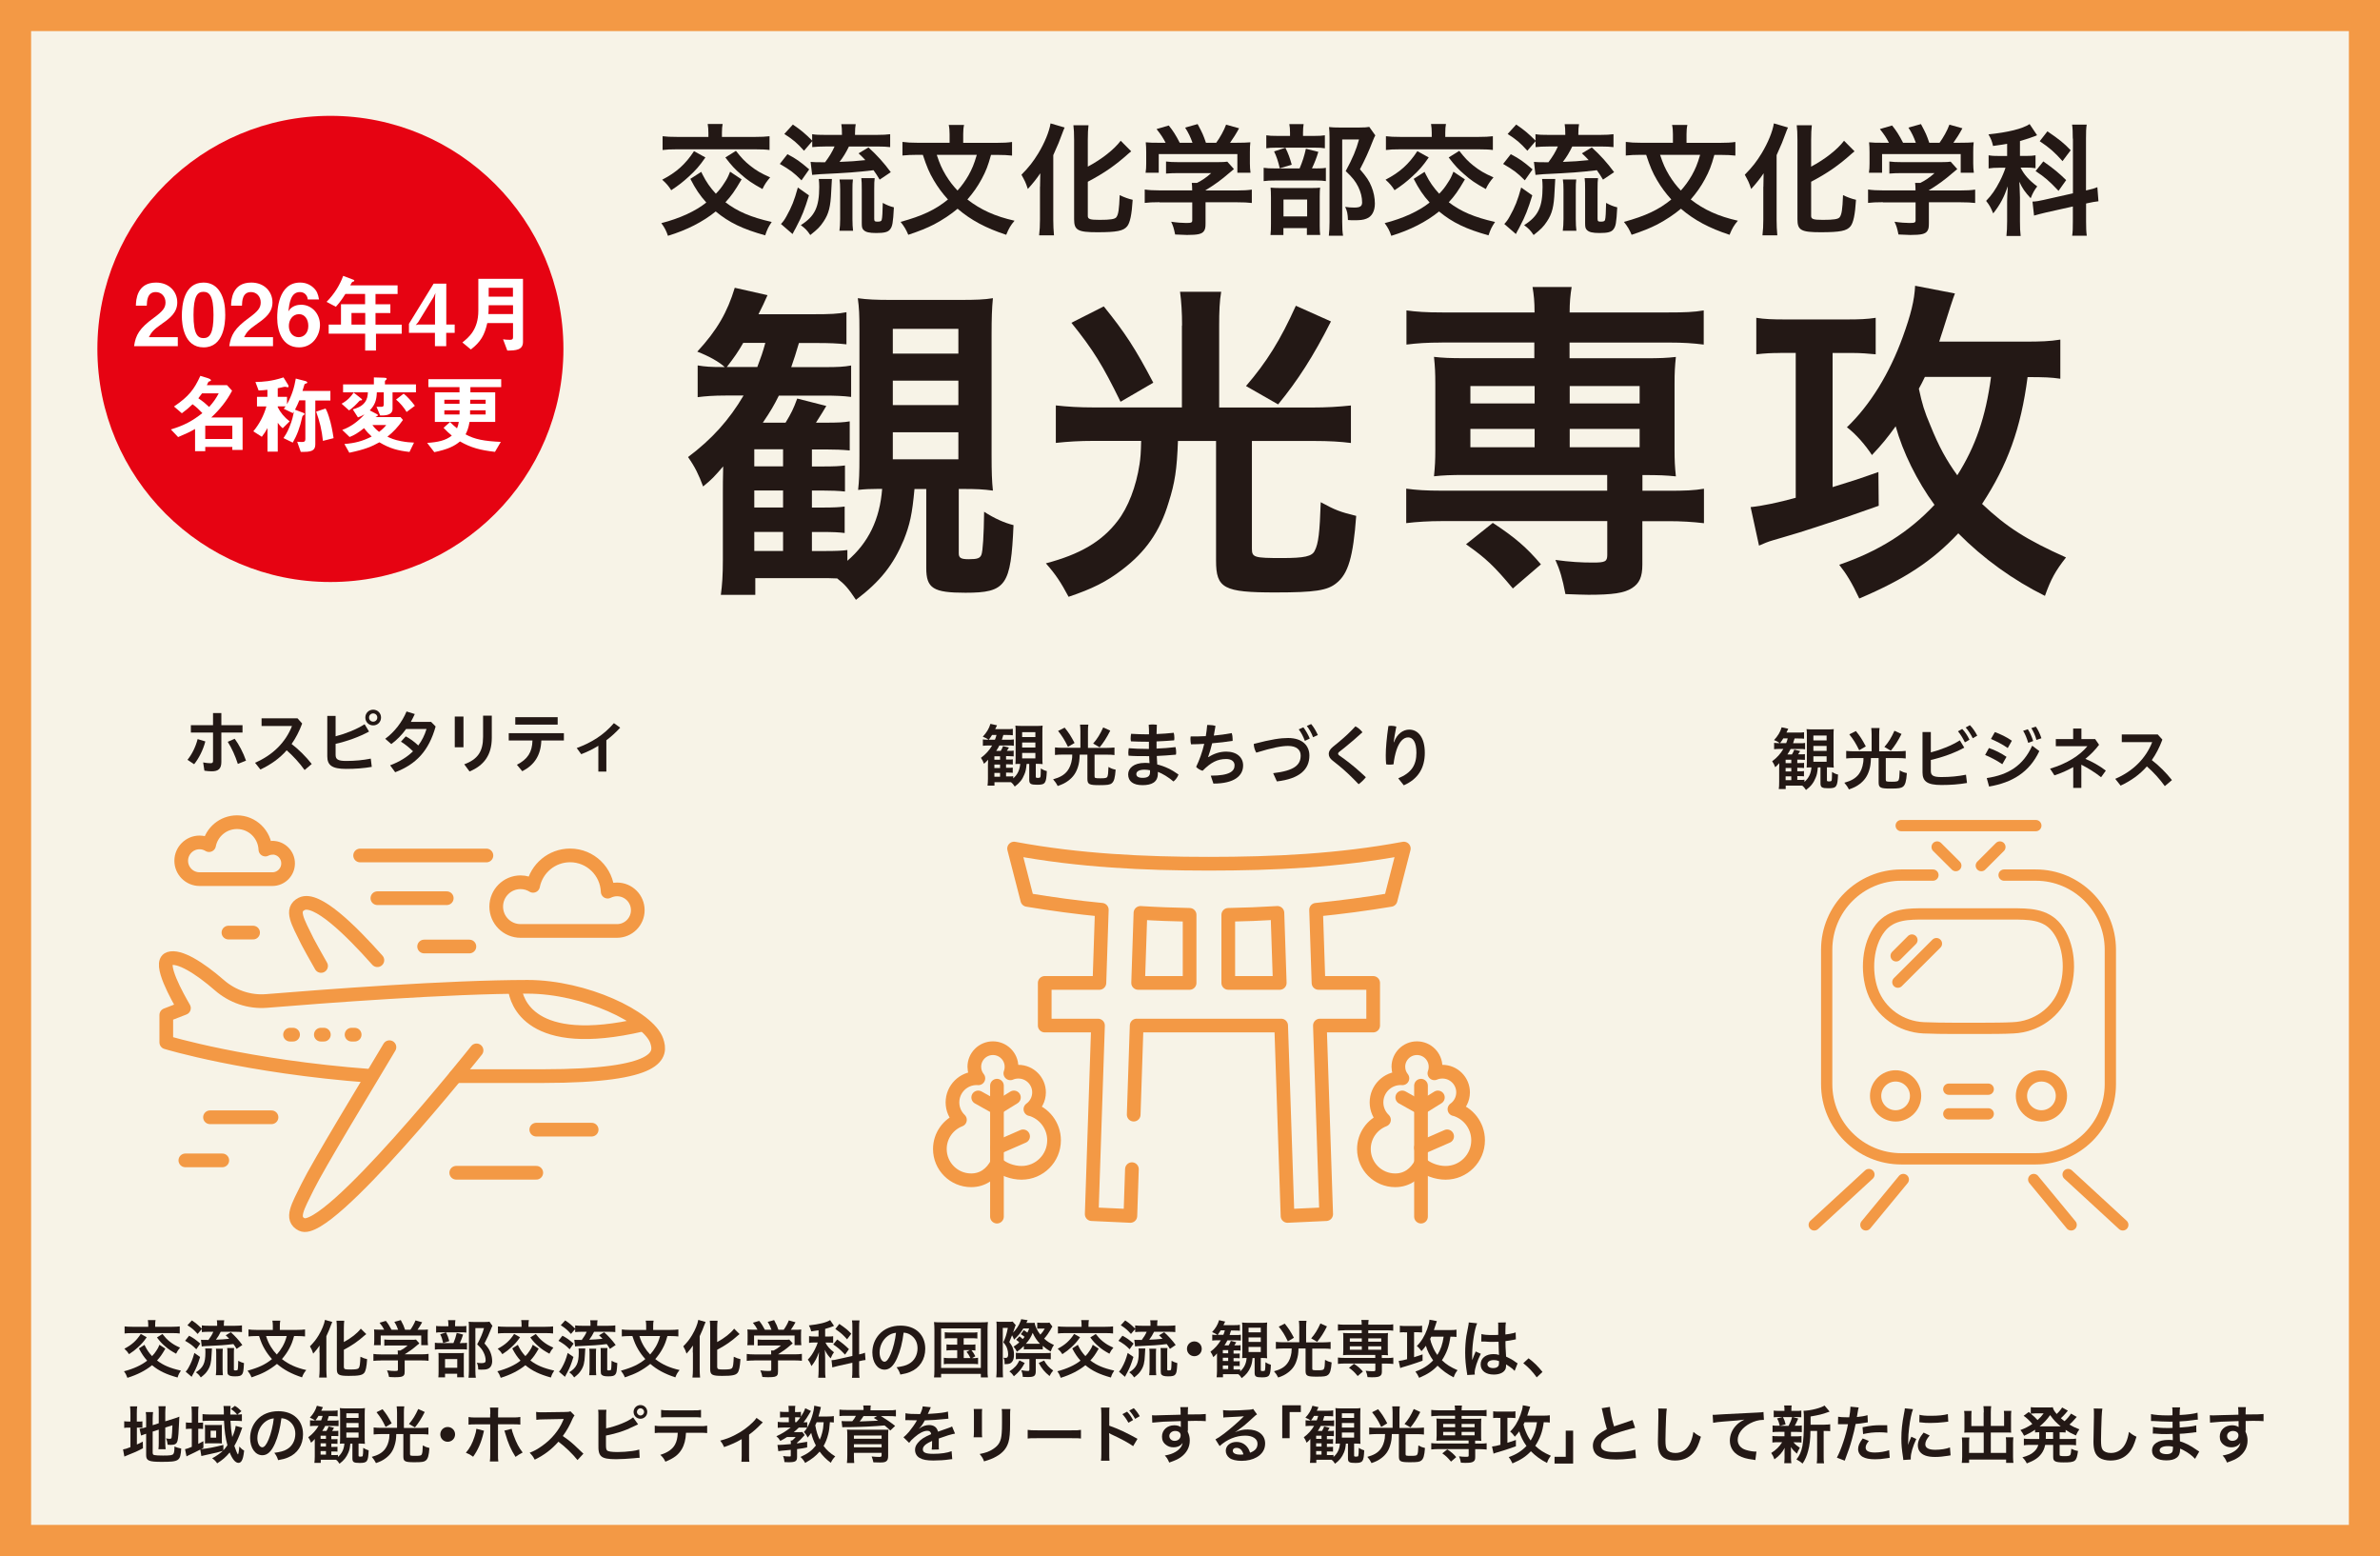
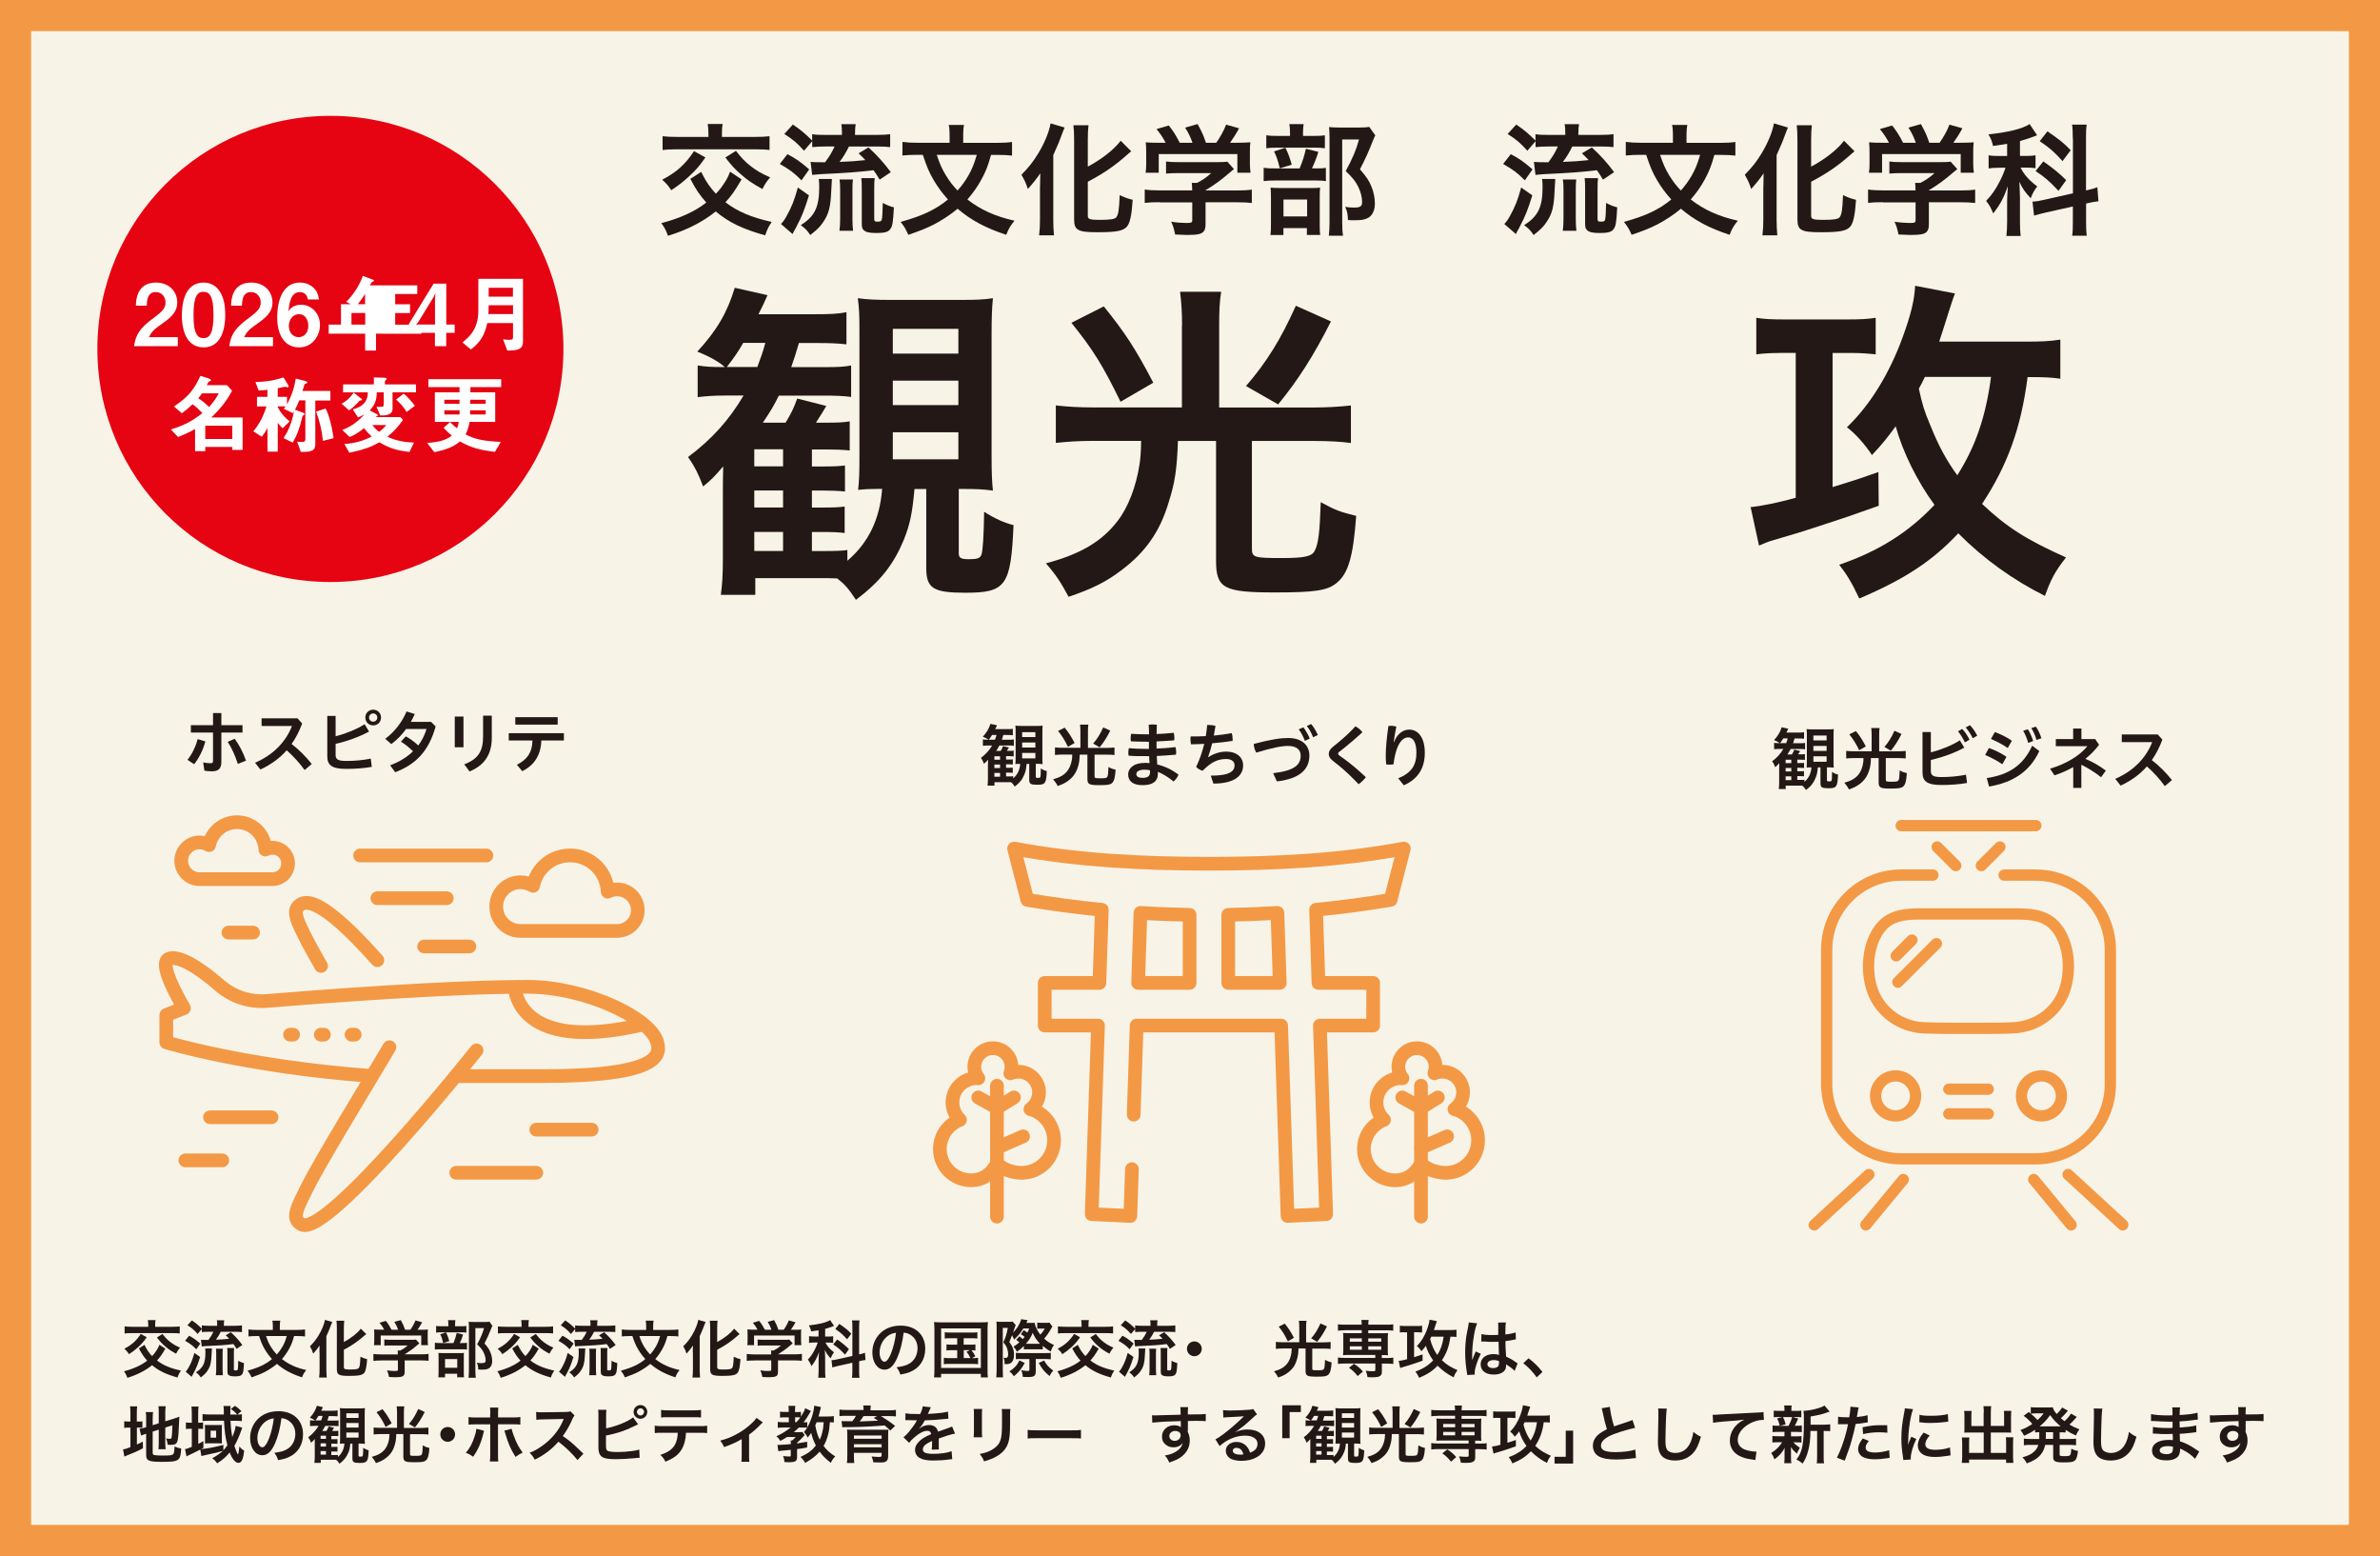
<svg xmlns="http://www.w3.org/2000/svg" id="_レイヤー_1" data-name="レイヤー_1" version="1.1" viewBox="0 0 306 200">
  <rect x="0" y="0" width="306" height="200" fill="#333333" stroke="none" />
  <defs>
    <style>
      .st0 {
        fill: #f39945;
      }

      .st1 {
        fill: #231815;
      }

      .st2 {
        fill: #f7f3e7;
      }

      .st3 {
        fill: #fff;
      }

      .st4 {
        stroke-width: 1.45px;
      }

      .st4, .st5 {
        fill: none;
        stroke: #f39945;
        stroke-linecap: round;
        stroke-linejoin: round;
      }

      .st6 {
        fill: #e60312;
      }

      .st5 {
        stroke-width: 1.76px;
      }
    </style>
  </defs>
  <g>
    <rect class="st2" x="2" y="2" width="302" height="196" />
    <path class="st0" d="M302,4v192H4V4h298M306,0H0v200h306V0h0Z" />
  </g>
  <g>
    <g>
      <path class="st1" d="M24.1,97.67c.58-.71,1.05-1.66,1.31-2.67l.99.3c-.29,1.13-.86,2.21-1.44,2.93l-.86-.57ZM28.46,97.93c0,.9-.4,1.21-1.24,1.21-.33,0-.62-.03-.94-.08l-.16-1.06c.36.07.7.1.95.1.22,0,.32-.06.32-.29v-3.65h-2.85v-.95h2.85v-1.56h1.07v1.56h2.72v.95h-2.72v3.78ZM30.17,94.95c.56.76,1.1,1.78,1.46,2.82l-1.05.42c-.34-1.05-.77-2-1.3-2.84l.89-.39Z" />
      <path class="st1" d="M39.16,98.97c-.66-.92-1.49-1.82-2.3-2.53-.93,1.06-2.05,1.84-3.38,2.47l-.69-.87c2.31-.99,3.94-2.65,4.75-4.72h-3.91v-.99h4.62l.6.67c-.38,1.02-.83,1.88-1.36,2.63.92.7,1.84,1.62,2.59,2.57l-.91.77Z" />
      <path class="st1" d="M43.15,97.02c0,.57.28.79,1.36.79,1.14,0,2.15-.1,3.16-.3l.13,1.06c-1.04.18-2.1.26-3.29.26-1.84,0-2.43-.48-2.43-1.62v-5.19h1.07v2.62c1.32-.34,2.69-.89,3.73-1.55l.57.94c-1.26.69-2.83,1.25-4.3,1.58v1.41ZM48.99,92.23c0,.57-.44,1.01-1.01,1.01s-1.01-.44-1.01-1.01.44-1.01,1.01-1.01,1.01.44,1.01,1.01ZM47.45,92.23c0,.3.23.53.53.53s.53-.23.53-.53-.23-.53-.53-.53-.53.23-.53.53Z" />
      <path class="st1" d="M52.23,93.68c-.57.79-1.23,1.46-1.92,1.96l-.78-.68c1.19-.87,2.18-2.16,2.74-3.51l1.06.33c-.16.34-.33.69-.51,1.01h2.61l.58.59c-.88,3.15-2.52,4.86-5.2,5.88l-.65-.89c1.2-.45,2.17-1.05,2.94-1.8-.49-.49-1.04-.93-1.55-1.24l.62-.68c.51.26,1.09.68,1.61,1.17.47-.63.82-1.33,1.06-2.12h-2.6Z" />
      <path class="st1" d="M58.47,92.1h1.12v3.95h-1.12v-3.95ZM63.23,92v2.83c0,2.23-1.02,3.57-2.86,4.33l-.68-.92c1.73-.64,2.42-1.64,2.42-3.53v-2.72h1.12Z" />
      <path class="st1" d="M65.42,94.24h7.08v.94h-2.9c-.07,1.89-.88,3.15-2.45,3.95l-.69-.83c1.38-.72,1.96-1.6,2-3.12h-3.05v-.94ZM66.25,92.18h5.45v.96h-5.45v-.96Z" />
-       <path class="st1" d="M77.95,99.18h-1.02v-3.32c-.7.43-1.44.79-2.2,1.08l-.58-.79c1.91-.7,3.48-1.68,4.78-3.2l.81.58c-.56.61-1.15,1.15-1.78,1.62v4.02Z" />
    </g>
    <g>
      <path class="st1" d="M131.99,98.23c-.07.66-.12.93-.29,1.32-.25.64-.6,1.08-1.23,1.55-.2-.3-.29-.41-.48-.56-.18,0-.28,0-.48,0h-1.65v.44h-.89c.03-.26.05-.5.05-.91v-1.72c0-.23,0-.33.02-.7-.26.28-.3.33-.53.52-.11-.31-.21-.5-.39-.76.62-.46,1.07-.96,1.44-1.59h-.45c-.34,0-.56.02-.74.04v-.82c.2.03.37.04.64.04h.07c-.14-.13-.42-.28-.72-.39.51-.56.79-1.02.98-1.65l.85.19c-.1.21-.12.26-.24.49h1.43c.41,0,.62,0,.84-.04v.83c-.23-.03-.43-.04-.79-.04h-.43c-.08.28-.11.37-.19.61h.88c.31,0,.48,0,.66-.04v.82c-.21-.04-.41-.04-.68-.04h-1.18c-.13.26-.2.38-.41.7h.58c.15-.24.21-.36.3-.62l.76.19c-.1.15-.11.17-.27.42h.24c.35,0,.48,0,.64-.03v.74c-.18-.02-.38-.03-.64-.03h-.34v.44h.25c.35,0,.48,0,.62-.03v.67c-.16-.02-.37-.03-.62-.03h-.25v.45h.24c.35,0,.48,0,.62-.03v.68c-.15-.02-.27-.03-.62-.03h-.24v.49h.26c.41,0,.51,0,.66-.03v.28c.55-.48.84-1.08.9-1.86h-.1c-.21,0-.36,0-.52.02.02-.24.03-.41.03-.89v-3.19c0-.44,0-.61-.03-.86.24.03.46.04.84.04h1.82c.41,0,.61,0,.84-.04-.03.26-.03.51-.03.94v3.1c0,.44,0,.66.03.91-.25-.03-.42-.04-.79-.04h-.09v1.66c0,.11.05.15.25.15.23,0,.3-.03.34-.12.04-.09.05-.48.06-1.1.27.18.52.29.77.34-.07,1.58-.19,1.76-1.24,1.76-.83,0-1.02-.11-1.02-.64v-2.04h-.31ZM127.92,95.08c.1-.24.14-.37.2-.61h-.57c-.14.24-.23.36-.42.61h.79ZM128.58,97.65v-.44h-.73v.44h.73ZM127.85,98.72h.73v-.45h-.73v.45ZM127.85,99.84h.73v-.49h-.73v.49ZM131.42,94.74h1.7v-.63h-1.7v.63ZM131.42,96.08h1.7v-.64h-1.7v.64ZM131.42,97.48h1.7v-.7h-1.7v.7Z" />
      <path class="st1" d="M138.91,94.01c0-.34-.02-.61-.05-.87h1.07c-.04.24-.05.5-.05.87v2.12h2.42c.35,0,.67-.02.99-.05v.97c-.26-.04-.56-.05-.98-.05h-1.58v2.78c0,.24.07.26.78.26.58,0,.79-.04.86-.19.09-.19.12-.48.15-1.27.38.21.5.26.92.35-.08,1.07-.2,1.5-.5,1.75-.24.19-.56.24-1.59.24-1.33,0-1.54-.11-1.54-.82v-3.1h-.99c-.03.73-.07,1.09-.23,1.59-.24.75-.61,1.28-1.21,1.74-.41.31-.78.49-1.39.7-.19-.37-.34-.57-.59-.86.88-.24,1.45-.57,1.85-1.1.27-.35.49-.89.57-1.47.03-.18.04-.27.04-.61h-1.24c-.36,0-.67.02-.98.05v-.97c.31.04.63.05.99.05h2.28v-2.12ZM136.88,93.52c.55.68.81,1.09,1.28,1.98l-.85.49c-.47-.94-.71-1.32-1.27-2.04l.84-.42ZM142.75,93.91c-.46.91-.86,1.53-1.37,2.15l-.83-.49c.54-.62.89-1.19,1.29-2.07l.91.41Z" />
      <path class="st1" d="M147.73,94.37c0-.4,0-.8-.04-1.21.17-.03.35-.04.53-.04s.36.02.52.04c-.02.4-.03.79-.04,1.19.76-.03,1.48-.08,2.21-.16.05.18.08.41.08.63,0,.12,0,.25-.03.34-.74.06-1.49.11-2.26.14,0,.22,0,.61,0,.92.81-.03,1.62-.09,2.44-.19.05.19.08.42.08.64,0,.12,0,.24-.03.33-.83.08-1.66.13-2.46.17.02.36.04.72.06,1.09.95.23,1.86.66,2.73,1.29-.1.32-.34.65-.64.9-.67-.57-1.41-1.01-2.01-1.24v.21c0,1.12-.79,1.5-1.98,1.5s-1.84-.49-1.84-1.39c0-.78.72-1.47,2.13-1.47.21,0,.41,0,.62.03-.03-.3-.04-.6-.05-.9h-.23c-1.03,0-1.78,0-2.42-.06-.02-.11-.03-.23-.03-.35,0-.21.03-.42.06-.61.76.06,1.43.09,2.36.09h.23c0-.31,0-.61,0-.92h-.16c-.79,0-1.51-.02-2.15-.05-.03-.11-.04-.25-.04-.39,0-.2.03-.42.06-.58.67.04,1.39.07,2.1.07h.18ZM147.87,99.01c-.21-.05-.48-.08-.7-.08-.79,0-1.07.27-1.07.57s.26.48.8.48c.63,0,.96-.19.96-.72v-.25Z" />
      <path class="st1" d="M155.67,99.7c2.45,0,3.06-.58,3.06-1.33,0-.5-.4-.81-1.07-.81-1.13,0-1.97.43-3.04,1.51-.29-.08-.64-.27-.83-.5.44-.91.79-1.91,1.04-2.96-.57.04-1.13.05-1.7.06-.04-.19-.07-.41-.07-.64,0-.12,0-.25.03-.37.64,0,1.3,0,1.94-.04.08-.47.14-.94.18-1.43.08,0,.17,0,.26,0,.27,0,.57.04.81.12-.07.43-.14.85-.22,1.24.79-.07,1.57-.18,2.31-.32.07.22.11.49.11.75,0,.09,0,.17,0,.25-.86.13-1.74.24-2.63.31-.16.67-.34,1.26-.52,1.76l.04.02c.64-.42,1.42-.71,2.29-.71,1.37,0,2.17.75,2.17,1.77,0,1.34-1.13,2.34-3.82,2.34l-.34-1.02Z" />
      <path class="st1" d="M163.71,99.38c2.7-.32,3.52-1.05,3.52-2.27,0-.72-.52-1.23-1.62-1.23-.81,0-1.97.21-4.09.86-.18-.3-.32-.73-.32-1.12,2.29-.6,3.46-.76,4.41-.76,1.88,0,2.74,1.02,2.74,2.25,0,1.81-1.28,2.99-4.18,3.33l-.48-1.06ZM167.58,93.49c.27.35.6.91.82,1.44l-.63.3c-.21-.57-.49-1.1-.79-1.48l.59-.26ZM168.58,93.07c.29.33.6.84.86,1.41l-.62.28c-.19-.55-.53-1.1-.8-1.45l.57-.25Z" />
      <path class="st1" d="M172.29,95.24c.71-.59,1.34-1.19,1.98-1.88.34.17.67.45.9.76-.76.7-1.49,1.33-2.31,1.99l-.71.56c-.08.07-.11.14-.11.2,0,.08.04.15.12.21l.69.49c.82.6,1.81,1.42,2.76,2.33-.23.3-.6.66-.93.9-.89-.94-1.77-1.77-2.56-2.41l-.79-.63c-.32-.26-.49-.51-.49-.86,0-.28.13-.57.54-.91l.93-.76Z" />
      <path class="st1" d="M179.78,100.04c1.72-.71,2.33-1.72,2.33-3.29,0-1.35-.44-1.97-1.06-1.97s-1.15.57-1.5,1.62c-.18.58-.32,1.2-.38,1.84-.15.03-.31.04-.47.04-.17,0-.33,0-.48-.04-.04-.43-.05-.78-.05-1.14,0-.91.11-2.21.34-3.78.1-.02.21-.03.34-.03.23,0,.48.04.68.1-.19.93-.29,1.55-.34,2.01h.04c.38-1.06,1.16-1.62,1.96-1.62,1.17,0,2,1.06,2,2.98s-.83,3.36-2.7,4.18l-.71-.89Z" />
    </g>
    <g>
      <path class="st1" d="M233.72,98.67c-.07.66-.12.93-.29,1.32-.26.64-.6,1.08-1.23,1.55-.2-.3-.29-.41-.48-.56-.18,0-.28,0-.48,0h-1.65v.44h-.89c.04-.26.05-.5.05-.91v-1.72c0-.23,0-.33.02-.7-.26.28-.3.33-.53.52-.11-.31-.21-.5-.39-.76.62-.46,1.07-.96,1.44-1.59h-.45c-.34,0-.56.02-.74.04v-.82c.2.03.37.04.64.04h.07c-.14-.13-.41-.28-.72-.39.51-.56.79-1.02.98-1.65l.85.19c-.1.21-.12.26-.24.49h1.43c.41,0,.62,0,.84-.04v.83c-.23-.03-.43-.03-.79-.03h-.43c-.08.28-.11.37-.19.61h.88c.31,0,.49,0,.66-.04v.82c-.21-.04-.41-.04-.68-.04h-1.18c-.13.26-.2.38-.41.7h.58c.15-.24.21-.36.3-.62l.76.19c-.1.15-.11.17-.27.42h.24c.35,0,.49,0,.64-.03v.74c-.18-.02-.38-.03-.64-.03h-.34v.44h.25c.35,0,.48,0,.62-.03v.67c-.16-.02-.37-.03-.62-.03h-.25v.45h.24c.35,0,.49,0,.62-.03v.68c-.15-.02-.27-.03-.62-.03h-.24v.49h.26c.42,0,.51,0,.66-.03v.28c.55-.48.84-1.08.9-1.86h-.1c-.21,0-.36,0-.52.02.02-.24.03-.41.03-.89v-3.19c0-.44,0-.61-.04-.86.24.03.46.03.84.03h1.82c.41,0,.61,0,.84-.03-.03.26-.03.51-.03.94v3.1c0,.44,0,.66.03.91-.25-.03-.42-.04-.79-.04h-.09v1.66c0,.11.05.15.26.15.23,0,.3-.03.34-.12.04-.09.05-.48.06-1.1.27.18.52.29.77.34-.07,1.58-.19,1.76-1.24,1.76-.83,0-1.02-.11-1.02-.64v-2.04h-.31ZM229.65,95.52c.1-.24.14-.37.2-.61h-.57c-.14.24-.23.36-.42.61h.79ZM230.31,98.09v-.44h-.73v.44h.73ZM229.58,99.16h.73v-.45h-.73v.45ZM229.58,100.28h.73v-.49h-.73v.49ZM233.15,95.17h1.7v-.63h-1.7v.63ZM233.15,96.52h1.7v-.64h-1.7v.64ZM233.15,97.91h1.7v-.7h-1.7v.7Z" />
      <path class="st1" d="M240.64,94.45c0-.34-.02-.61-.05-.87h1.07c-.04.24-.05.5-.05.87v2.12h2.42c.35,0,.67-.02.99-.05v.97c-.27-.03-.56-.05-.98-.05h-1.58v2.78c0,.24.07.26.78.26.58,0,.79-.04.86-.19.09-.18.12-.48.15-1.27.38.21.5.26.92.35-.08,1.07-.2,1.5-.5,1.75-.24.18-.56.24-1.59.24-1.33,0-1.54-.11-1.54-.82v-3.1h-.99c-.03.73-.07,1.09-.23,1.59-.24.75-.61,1.28-1.21,1.74-.41.31-.78.49-1.39.7-.19-.37-.34-.57-.59-.86.88-.24,1.45-.57,1.85-1.09.27-.35.49-.89.57-1.47.03-.18.04-.27.04-.61h-1.24c-.36,0-.67.02-.98.05v-.97c.31.03.63.05.99.05h2.28v-2.12ZM238.61,93.96c.55.68.81,1.09,1.28,1.98l-.85.49c-.47-.94-.71-1.32-1.27-2.04l.84-.42ZM244.48,94.34c-.46.91-.86,1.53-1.37,2.15l-.83-.48c.54-.62.89-1.19,1.29-2.08l.91.41Z" />
      <path class="st1" d="M248.25,99.09c0,.57.28.79,1.36.79,1.14,0,2.15-.1,3.16-.3l.13,1.06c-1.04.18-2.1.26-3.29.26-1.84,0-2.43-.48-2.43-1.62v-5.19h1.07v2.62c1.32-.34,2.69-.89,3.73-1.55l.57.94c-1.26.69-2.83,1.25-4.3,1.58v1.41ZM252.28,93.69c.34.34.69.86.94,1.39l-.59.34c-.27-.56-.58-1.05-.89-1.42l.54-.3ZM253.27,93.21c.33.32.66.79.95,1.35l-.58.33c-.25-.52-.62-1.06-.91-1.38l.54-.3Z" />
      <path class="st1" d="M255.73,96.15c.72.24,1.58.67,2.25,1.13l-.54.95c-.68-.47-1.54-.91-2.21-1.19l.49-.89ZM255.44,100.01c2.76-.41,4.67-1.58,5.84-4.16l.92.69c-1.28,2.73-3.49,4.05-6.46,4.56l-.3-1.09ZM256.48,94.1c.71.25,1.52.64,2.19,1.11l-.53.94c-.69-.49-1.49-.88-2.16-1.17l.5-.88ZM260.72,93.73c.25.37.51.96.69,1.52l-.64.23c-.17-.59-.4-1.14-.65-1.55l.61-.2ZM261.75,93.4c.26.35.52.89.72,1.49l-.64.22c-.14-.57-.42-1.15-.66-1.52l.58-.19Z" />
      <path class="st1" d="M267.6,101.27h-1.04v-2.67c-.76.43-1.57.79-2.42,1.06l-.56-.86c2.2-.65,3.86-1.73,4.8-2.89h-4.06v-.91h2.23v-1.36h1.06v1.36h1.77l.5.73c-.49.66-1.09,1.27-1.76,1.81.85.35,1.84.9,2.63,1.51l-.61.85c-.81-.64-1.72-1.2-2.54-1.61v2.97Z" />
      <path class="st1" d="M278.33,101.04c-.66-.92-1.49-1.82-2.3-2.53-.93,1.06-2.05,1.85-3.38,2.47l-.69-.87c2.31-.99,3.94-2.65,4.75-4.72h-3.91v-.99h4.62l.6.67c-.38,1.02-.83,1.88-1.36,2.63.92.7,1.84,1.62,2.59,2.57l-.91.77Z" />
    </g>
  </g>
  <g>
    <g>
      <path class="st5" d="M61.27,135.01s-19.13,24.05-22.47,22.38c-1.47-.73-.52-2.27.74-4.83,1.44-2.93,7.62-13.07,10.53-17.96" />
      <path class="st5" d="M48.52,123.42c-3.47-3.9-7.83-8.18-9.73-7.24-1.47.73-.52,2.27.74,4.83.18.37.93,1.7,1.75,3.15" />
      <path class="st5" d="M58.59,138.32h11.15c15.44,0,15.28-2.82,14.7-4.53-1.04-3.04-9.24-6.95-16.61-6.95-10.14,0-26.37,1.23-33.56,1.82-2.23.18-4.41-.58-6.09-2.05-2.54-2.21-5.15-3.83-6.43-3.39-1.46.5,1.13,5.02,1.9,6.36l-2.27.88v3.52s10.22,3.12,26.26,4.31" />
      <path class="st5" d="M66.2,127.09c.19,1.53,1.85,8,16.36,4.62" />
      <line class="st5" x1="27" y1="143.61" x2="34.91" y2="143.61" />
      <line class="st5" x1="58.66" y1="150.74" x2="68.95" y2="150.74" />
      <line class="st5" x1="23.83" y1="149.15" x2="28.58" y2="149.15" />
      <line class="st5" x1="29.37" y1="119.87" x2="32.54" y2="119.87" />
      <line class="st5" x1="48.52" y1="115.45" x2="57.44" y2="115.45" />
      <line class="st5" x1="46.3" y1="109.96" x2="62.54" y2="109.96" />
      <line class="st5" x1="54.53" y1="121.66" x2="60.35" y2="121.66" />
      <line class="st5" x1="68.95" y1="145.2" x2="76.07" y2="145.2" />
      <line class="st5" x1="45.2" y1="132.99" x2="45.6" y2="132.99" />
      <line class="st5" x1="41.25" y1="132.99" x2="41.64" y2="132.99" />
      <line class="st5" x1="37.29" y1="132.99" x2="37.68" y2="132.99" />
      <path class="st5" d="M35.02,108.98c-.33,0-.63.08-.9.22-.08-1.96-1.68-3.52-3.65-3.52-1.78,0-3.26,1.27-3.59,2.95-.36-.22-.77-.35-1.22-.35-1.3,0-2.36,1.06-2.36,2.36s1.06,2.36,2.36,2.36h9.36c1.11,0,2.02-.9,2.02-2.02s-.9-2.02-2.02-2.02Z" />
      <path class="st5" d="M79.33,114.32c-.43,0-.83.11-1.2.29-.1-2.59-2.22-4.66-4.83-4.66-2.36,0-4.32,1.68-4.76,3.91-.47-.29-1.02-.46-1.61-.46-1.73,0-3.13,1.4-3.13,3.13s1.4,3.13,3.13,3.13h12.4c1.47,0,2.67-1.19,2.67-2.67s-1.19-2.67-2.67-2.67Z" />
    </g>
    <g>
      <path class="st5" d="M145.76,143.27l.38-11.45h18.58l.82,24.47,4.97-.23-.81-24.24h6.85v-5.48h-7.03l-.31-9.4c3.2-.32,6.4-.74,9.58-1.27l1.7-6.6c-8.3,1.55-16.68,1.95-25.06,1.95s-16.75-.4-25.05-1.95l1.7,6.6c3.19.53,6.38.96,9.58,1.27l-.31,9.4h-7.03v5.48h6.85l-.81,24.24,4.97.23.2-6.01M152.95,126.34h-6.62l.3-9c2.1.13,4.21.21,6.32.25v8.75h0ZM157.92,126.34v-8.75c2.11-.04,4.21-.12,6.32-.25l.3,9h-6.62Z" />
      <g>
        <g>
          <path class="st5" d="M132.48,142.57c.67-.48,1.11-1.27,1.11-2.16,0-1.47-1.19-2.66-2.66-2.66-.36,0-.71.07-1.03.21.1-.26.15-.54.15-.84,0-1.32-1.07-2.39-2.39-2.39s-2.39,1.07-2.39,2.39c0,.56.19,1.07.52,1.48-.07,0-.15-.01-.22-.01-1.72,0-3.11,1.39-3.11,3.11,0,.88.37,1.67.96,2.24-1.51.58-2.58,2.04-2.58,3.75,0,2.22,1.8,4.02,4.02,4.02,1.54,0,2.64-.87,3.32-2.15.75.74,2.02,1.19,3.16,1.19,2.31,0,4.18-1.87,4.18-4.18,0-1.91-1.28-3.52-3.03-4.01Z" />
          <line class="st5" x1="128.18" y1="156.38" x2="128.18" y2="139.55" />
          <polyline class="st5" points="130.36 141.06 128.18 142.41 125.77 141.06" />
          <line class="st5" x1="128.18" y1="147.53" x2="131.54" y2="146.06" />
        </g>
        <g>
          <path class="st5" d="M187,142.57c.67-.48,1.11-1.27,1.11-2.16,0-1.47-1.19-2.66-2.66-2.66-.36,0-.71.07-1.03.21.1-.26.15-.54.15-.84,0-1.32-1.07-2.39-2.39-2.39s-2.39,1.07-2.39,2.39c0,.56.19,1.07.52,1.48-.07,0-.15-.01-.22-.01-1.72,0-3.11,1.39-3.11,3.11,0,.88.37,1.67.96,2.24-1.51.58-2.58,2.04-2.58,3.75,0,2.22,1.8,4.02,4.02,4.02,1.54,0,2.64-.87,3.32-2.15.75.74,2.02,1.19,3.16,1.19,2.31,0,4.18-1.87,4.18-4.18,0-1.91-1.28-3.52-3.03-4.01Z" />
          <line class="st5" x1="182.7" y1="156.38" x2="182.7" y2="139.55" />
          <polyline class="st5" points="184.87 141.06 182.7 142.41 180.29 141.06" />
          <line class="st5" x1="182.7" y1="147.53" x2="186.06" y2="146.06" />
        </g>
      </g>
    </g>
    <g>
      <line class="st4" x1="272.93" y1="157.44" x2="265.9" y2="150.97" />
      <line class="st4" x1="261.48" y1="151.61" x2="266.29" y2="157.44" />
      <line class="st4" x1="239.9" y1="157.44" x2="244.71" y2="151.61" />
      <line class="st4" x1="240.29" y1="150.97" x2="233.26" y2="157.44" />
      <path class="st4" d="M248.52,112.48h-4.07c-5.29,0-9.59,4.29-9.59,9.59v17.29c0,5.29,4.29,9.59,9.59,9.59h17.29c5.29,0,9.59-4.29,9.59-9.59v-17.29c0-5.29-4.29-9.59-9.59-9.59h-4.07" />
      <path class="st4" d="M255.01,132.18c1.28-.01,2.56,0,3.84-.07,2.94-.13,5.57-1.97,6.57-4.76.89-2.49.68-5.96-1-8.08-1.45-1.84-3.67-1.79-5.79-1.8h-7.76s-3.32,0-3.32,0c-2.12,0-4.33-.04-5.79,1.8-1.68,2.13-1.89,5.6-1,8.08,1,2.78,3.64,4.63,6.57,4.76,1.28.06,2.56.06,3.84.07h3.83Z" />
      <line class="st4" x1="245.82" y1="120.83" x2="243.79" y2="122.86" />
      <line class="st4" x1="248.97" y1="121.29" x2="244.01" y2="126.24" />
      <path class="st4" d="M243.72,143.43c-1.42,0-2.57-1.15-2.57-2.57s1.15-2.57,2.57-2.57,2.57,1.15,2.57,2.57-1.15,2.57-2.57,2.57Z" />
      <path class="st4" d="M262.47,143.43c-1.42,0-2.57-1.15-2.57-2.57s1.15-2.57,2.57-2.57,2.57,1.15,2.57,2.57-1.15,2.57-2.57,2.57Z" />
      <line class="st4" x1="250.56" y1="140" x2="255.63" y2="140" />
      <line class="st4" x1="250.56" y1="143.17" x2="255.63" y2="143.17" />
      <line class="st4" x1="251.46" y1="111.26" x2="249.06" y2="108.87" />
      <line class="st4" x1="257.13" y1="108.87" x2="254.74" y2="111.26" />
      <line class="st4" x1="261.75" y1="106.12" x2="244.44" y2="106.12" />
    </g>
  </g>
  <g>
    <path class="st1" d="M95.35,23.05c-.92,1.57-1.29,2.08-2.08,2.95,1.57,1.19,3.26,1.92,5.95,2.53-.43.64-.57.93-.84,1.72-2.9-.81-4.63-1.64-6.36-3.07-1.64,1.33-3.71,2.39-6.14,3.13-.23-.67-.42-1.04-.85-1.63,2.36-.6,4.42-1.55,5.78-2.65-.84-.93-1.38-1.74-2.05-3.04l1.4-.9c.08.14.12.26.16.33.48.96.99,1.69,1.72,2.48.45-.46.73-.81,1.12-1.43.33-.5.42-.68.71-1.4l1.47.98ZM90.7,20.23c-.77,1.12-1.27,1.67-2.12,2.45-.74.68-1.33,1.15-2.28,1.77-.33-.53-.62-.87-1.16-1.35,1.83-.95,2.98-1.98,4.09-3.67l1.47.81ZM91.08,17.06c0-.4-.03-.77-.09-1.12h1.92c-.06.28-.09.65-.09,1.12v.54h4.2c.87,0,1.47-.03,1.92-.09v1.77c-.36-.06-1.13-.09-1.95-.09h-9.86c-.95,0-1.46.03-1.94.09v-1.77c.45.06,1.05.09,1.94.09h3.95v-.54ZM94.62,19.39c.73.93,1.1,1.32,1.83,1.91.82.64,1.36.96,2.57,1.5-.43.5-.7.88-.99,1.5-1.33-.74-1.94-1.15-2.79-1.91-.78-.67-1.19-1.12-1.98-2.15l1.36-.85Z" />
    <path class="st1" d="M101.25,19.82c1.12.59,1.6.93,2.79,1.95l-.99,1.41c-1.02-1.02-1.41-1.3-2.79-2.11l.99-1.26ZM104.01,25.11c-.56,1.81-.91,2.71-1.57,3.94-.11.23-.14.29-.34.64q-.09.17-.2.39l-1.49-1.29c.29-.31.46-.54.7-.98.68-1.22,1.01-2.03,1.47-3.71l1.43,1.01ZM103.37,19.37c-.9-1.01-1.41-1.43-2.53-2.15l1.1-1.21c1.01.68,1.58,1.16,2.48,2.06v-.82c.46.08.91.09,1.69.09h2.14v-.17c0-.53-.02-.84-.08-1.21h1.85c-.06.34-.09.67-.09,1.21v.17h2.81c.76,0,1.27-.03,1.71-.09v1.66c-.43-.05-.95-.08-1.69-.08h-3.61c-.37.76-.74,1.38-1.21,1.98,1.54-.06,1.94-.09,3.32-.23-.28-.31-.43-.45-.87-.87l1.27-.76c1.12,1.02,1.95,1.94,2.87,3.18l-1.43.96c-.36-.59-.48-.79-.79-1.21-2.22.26-3.3.34-6.87.51-.28.02-.67.05-1.02.09l-.2-1.67c.23.03.79.05,1.86.05.57-.77.87-1.26,1.22-2.03h-1.21c-.65,0-1.21.03-1.66.08v-.76l-1.05,1.22ZM106.96,23q-.03.29-.09,1.63c-.08,1.91-.31,2.84-.98,3.84-.45.68-.76.99-1.71,1.74-.42-.62-.64-.84-1.22-1.27,1.81-1.15,2.37-2.33,2.37-4.93,0-.45-.02-.62-.06-1.01h1.69ZM107.93,29.65c.06-.43.09-.93.09-1.5v-3.78c0-.53-.02-.95-.08-1.3h1.72c-.05.39-.06.73-.06,1.29v3.81c0,.57.03,1.12.08,1.49h-1.75ZM112.4,28.12c0,.31.08.37.42.37s.5-.06.54-.22c.08-.22.12-1.1.14-2.19.54.29.87.43,1.43.57-.11,2.05-.19,2.45-.5,2.84-.26.34-.74.46-1.77.46-.9,0-1.36-.11-1.63-.39-.19-.19-.23-.37-.23-.91v-4.26c0-.78-.01-1.13-.06-1.49h1.72c-.05.37-.06.67-.06,1.43v3.78Z" />
    <path class="st1" d="M127.42,19.9c-.4,1.44-.65,2.08-1.21,3.12-.53.98-1.1,1.78-1.83,2.62,1.71,1.33,3.57,2.17,6.06,2.73-.51.6-.73.98-1.07,1.81-2.64-.87-4.53-1.88-6.25-3.35-.88.74-1.94,1.44-3.04,2.02-.95.48-1.83.84-3.3,1.33-.28-.67-.54-1.1-.99-1.66,2.78-.76,4.5-1.57,6.09-2.88-.74-.82-1.3-1.58-1.83-2.48-.59-1.01-.87-1.67-1.4-3.26h-.73c-.73,0-1.33.03-1.89.09v-1.75c.59.08,1.12.11,1.94.11h4.12v-1.1c0-.46-.03-.84-.11-1.19h1.97c-.08.36-.11.73-.11,1.18v1.12h4.33c.84,0,1.38-.03,1.95-.11v1.75c-.56-.06-1.08-.09-1.89-.09h-.82ZM120.44,19.9c.39,1.18.64,1.74,1.18,2.65.48.77.9,1.32,1.49,1.94.54-.6.99-1.22,1.41-1.95.46-.84.7-1.38,1.07-2.64h-5.15Z" />
    <path class="st1" d="M133.72,24.01c0-.54,0-.7.03-1.74-.36.56-.99,1.36-1.6,2.02-.31-.92-.36-.99-.82-1.83.99-1.01,1.5-1.67,2.17-2.76.82-1.36,1.4-2.79,1.57-3.84l1.81.53c-.14.31-.2.48-.34.85-.36.99-.42,1.13-1.12,2.7v8.33c0,.64.03,1.33.09,1.98h-1.91c.08-.68.11-1.27.11-2.02v-4.22ZM139.86,27.75c0,.42.28.51,1.52.51,1.4,0,1.95-.09,2.15-.34.26-.36.36-.96.43-2.84.6.29,1.13.48,1.67.6-.12,1.92-.34,2.95-.71,3.41-.48.59-1.33.76-3.84.76s-2.98-.26-2.98-1.67v-10.22c0-.78-.03-1.41-.09-1.86h1.94c-.06.46-.09,1.05-.09,1.86v3.46c1.78-.95,3.38-2.2,4.23-3.33l1.35,1.36c-.12.09-.19.15-.34.28-1.69,1.52-3.15,2.53-5.24,3.63v4.39Z" />
    <path class="st1" d="M149.07,25.99c-.81,0-1.41.03-1.89.09v-1.72c.53.08,1.15.11,1.88.11h4.22v-.11c0-.31-.02-.59-.05-.85h.67c.67-.34,1.18-.68,1.83-1.26h-4.26c-.63,0-1.05.02-1.55.06v-1.55c.46.06.9.08,1.57.08h5.13c.6,0,.9-.02,1.18-.06l.85.95q-.26.22-.56.47c-1.1.95-1.89,1.52-3.1,2.26v.02h4.05c.76,0,1.44-.03,1.91-.11v1.72c-.45-.06-1.12-.09-1.92-.09h-4.03v2.71c0,.54-.05.76-.2.98-.26.39-.79.51-2.19.51-.2,0-.71-.02-1.52-.06-.17-.82-.25-1.09-.51-1.64.74.11,1.44.16,1.92.16.68,0,.79-.05.79-.36v-2.29h-4.2ZM149.86,18.34c-.36-.68-.56-.99-1.16-1.75l1.57-.46c.54.67.9,1.22,1.41,2.22h1.64c-.26-.73-.51-1.27-.95-1.95l1.61-.45c.64,1.19.73,1.41,1.07,2.4h1.32c.46-.62,1.01-1.6,1.27-2.33l1.67.47c-.36.67-.81,1.38-1.16,1.86h.7c1.05,0,1.35-.02,1.91-.06-.05.39-.06.7-.06,1.29v1.44c0,.42.03.81.08,1.18h-1.69v-2.4h-10.11v2.4h-1.69c.06-.36.08-.71.08-1.19v-1.43c0-.56-.02-.88-.06-1.29.7.06.79.06,1.83.06h.73Z" />
    <path class="st1" d="M169.14,21.65c.67,0,1.04-.02,1.33-.08v1.71c-.34-.06-.74-.08-1.26-.08h-5.19c-.76,0-1.1.02-1.55.08v-1.71c.42.06.77.08,1.57.08h3.05c.37-.87.6-1.58.81-2.53l1.6.4c-.22.74-.48,1.41-.82,2.12h.46ZM168.93,17.47c.7,0,1.04-.02,1.41-.08v1.67c-.33-.06-.64-.08-1.3-.08h-4.96c-.57,0-.93.02-1.27.08v-1.67c.36.06.71.08,1.47.08h1.58v-.43c0-.43-.03-.78-.09-1.09h1.84c-.05.31-.08.64-.08,1.09v.43h1.4ZM165.02,30.21h-1.67c.05-.43.06-.81.06-1.46v-3.36c0-.64-.02-.91-.05-1.27.36.03.67.05,1.24.05h4c.64,0,.9-.02,1.13-.05-.03.28-.05.48-.05,1.15v3.77c0,.54.02.82.06,1.16h-1.71v-.88h-3.02v.9ZM165.27,19c.36.71.57,1.3.81,2.17l-1.54.46c-.22-.93-.39-1.46-.73-2.17l1.46-.47ZM165.02,27.82h3.04v-2.17h-3.04v2.17ZM176.83,17.39c-.11.2-.17.33-.31.68-.53,1.38-1.02,2.45-1.67,3.69.85.98,1.19,1.49,1.49,2.25.28.67.43,1.46.43,2.16,0,.98-.4,1.69-1.1,1.94-.39.16-.82.2-1.58.2-.26,0-.4,0-.78-.03-.03-.81-.11-1.18-.36-1.69.4.06.71.09,1.16.09.77,0,1.02-.17,1.02-.67,0-.65-.17-1.33-.5-2-.36-.71-.7-1.16-1.61-2.02.9-1.66,1.36-2.76,1.71-4.06h-2.16v10.56c0,.84.03,1.36.11,1.81h-1.83c.06-.5.09-1.1.09-1.77v-10.9c0-.45-.02-.88-.06-1.3.42.05.76.06,1.27.06h2.68c.6,0,.93-.02,1.22-.08l.76,1.07Z" />
-     <path class="st1" d="M188.35,23.05c-.92,1.57-1.29,2.08-2.08,2.95,1.57,1.19,3.26,1.92,5.95,2.53-.43.64-.57.93-.84,1.72-2.9-.81-4.63-1.64-6.36-3.07-1.64,1.33-3.71,2.39-6.14,3.13-.23-.67-.42-1.04-.85-1.63,2.36-.6,4.42-1.55,5.78-2.65-.84-.93-1.38-1.74-2.05-3.04l1.4-.9c.08.14.12.26.16.33.48.96.99,1.69,1.72,2.48.45-.46.73-.81,1.12-1.43.33-.5.42-.68.71-1.4l1.47.98ZM183.7,20.23c-.77,1.12-1.27,1.67-2.12,2.45-.74.68-1.33,1.15-2.28,1.77-.33-.53-.62-.87-1.16-1.35,1.83-.95,2.98-1.98,4.09-3.67l1.47.81ZM184.08,17.06c0-.4-.03-.77-.09-1.12h1.92c-.06.28-.09.65-.09,1.12v.54h4.2c.87,0,1.47-.03,1.92-.09v1.77c-.36-.06-1.13-.09-1.95-.09h-9.86c-.95,0-1.46.03-1.94.09v-1.77c.45.06,1.05.09,1.94.09h3.95v-.54ZM187.62,19.39c.73.93,1.1,1.32,1.83,1.91.82.64,1.36.96,2.57,1.5-.43.5-.7.88-.99,1.5-1.33-.74-1.94-1.15-2.79-1.91-.78-.67-1.19-1.12-1.98-2.15l1.36-.85Z" />
    <path class="st1" d="M194.25,19.82c1.12.59,1.6.93,2.79,1.95l-.99,1.41c-1.02-1.02-1.41-1.3-2.79-2.11l.99-1.26ZM197.01,25.11c-.56,1.81-.91,2.71-1.57,3.94-.11.23-.14.29-.34.64q-.09.17-.2.39l-1.49-1.29c.29-.31.46-.54.7-.98.68-1.22,1.01-2.03,1.47-3.71l1.43,1.01ZM196.37,19.37c-.9-1.01-1.41-1.43-2.53-2.15l1.1-1.21c1.01.68,1.58,1.16,2.48,2.06v-.82c.46.08.91.09,1.69.09h2.14v-.17c0-.53-.02-.84-.08-1.21h1.85c-.06.34-.09.67-.09,1.21v.17h2.81c.76,0,1.27-.03,1.71-.09v1.66c-.43-.05-.95-.08-1.69-.08h-3.61c-.37.76-.74,1.38-1.21,1.98,1.54-.06,1.94-.09,3.32-.23-.28-.31-.43-.45-.87-.87l1.27-.76c1.12,1.02,1.95,1.94,2.87,3.18l-1.43.96c-.36-.59-.48-.79-.79-1.21-2.22.26-3.3.34-6.87.51-.28.02-.67.05-1.02.09l-.2-1.67c.23.03.79.05,1.86.05.57-.77.87-1.26,1.22-2.03h-1.21c-.65,0-1.21.03-1.66.08v-.76l-1.05,1.22ZM199.96,23q-.03.29-.09,1.63c-.08,1.91-.31,2.84-.98,3.84-.45.68-.76.99-1.71,1.74-.42-.62-.64-.84-1.22-1.27,1.81-1.15,2.37-2.33,2.37-4.93,0-.45-.02-.62-.06-1.01h1.69ZM200.93,29.65c.06-.43.09-.93.09-1.5v-3.78c0-.53-.02-.95-.08-1.3h1.72c-.05.39-.06.73-.06,1.29v3.81c0,.57.03,1.12.08,1.49h-1.75ZM205.4,28.12c0,.31.08.37.42.37s.5-.06.54-.22c.08-.22.12-1.1.14-2.19.54.29.87.43,1.43.57-.11,2.05-.19,2.45-.5,2.84-.26.34-.74.46-1.77.46-.9,0-1.36-.11-1.63-.39-.19-.19-.23-.37-.23-.91v-4.26c0-.78-.01-1.13-.06-1.49h1.72c-.05.37-.06.67-.06,1.43v3.78Z" />
    <path class="st1" d="M220.42,19.9c-.4,1.44-.65,2.08-1.21,3.12-.53.98-1.1,1.78-1.83,2.62,1.71,1.33,3.57,2.17,6.06,2.73-.51.6-.73.98-1.07,1.81-2.64-.87-4.53-1.88-6.25-3.35-.88.74-1.94,1.44-3.04,2.02-.95.48-1.83.84-3.3,1.33-.28-.67-.54-1.1-.99-1.66,2.78-.76,4.5-1.57,6.09-2.88-.74-.82-1.3-1.58-1.83-2.48-.59-1.01-.87-1.67-1.4-3.26h-.73c-.73,0-1.33.03-1.89.09v-1.75c.59.08,1.12.11,1.94.11h4.12v-1.1c0-.46-.03-.84-.11-1.19h1.97c-.08.36-.11.73-.11,1.18v1.12h4.33c.84,0,1.38-.03,1.95-.11v1.75c-.56-.06-1.08-.09-1.89-.09h-.82ZM213.44,19.9c.39,1.18.64,1.74,1.18,2.65.48.77.9,1.32,1.49,1.94.54-.6.99-1.22,1.41-1.95.46-.84.7-1.38,1.07-2.64h-5.15Z" />
    <path class="st1" d="M226.72,24.01c0-.54,0-.7.03-1.74-.36.56-.99,1.36-1.6,2.02-.31-.92-.36-.99-.82-1.83.99-1.01,1.5-1.67,2.17-2.76.82-1.36,1.4-2.79,1.57-3.84l1.81.53c-.14.31-.2.48-.34.85-.36.99-.42,1.13-1.12,2.7v8.33c0,.64.03,1.33.09,1.98h-1.91c.08-.68.11-1.27.11-2.02v-4.22ZM232.86,27.75c0,.42.28.51,1.52.51,1.4,0,1.95-.09,2.15-.34.26-.36.36-.96.43-2.84.6.29,1.13.48,1.67.6-.12,1.92-.34,2.95-.71,3.41-.48.59-1.33.76-3.84.76s-2.98-.26-2.98-1.67v-10.22c0-.78-.03-1.41-.09-1.86h1.94c-.06.46-.09,1.05-.09,1.86v3.46c1.78-.95,3.38-2.2,4.23-3.33l1.35,1.36c-.12.09-.19.15-.34.28-1.69,1.52-3.15,2.53-5.24,3.63v4.39Z" />
    <path class="st1" d="M242.07,25.99c-.81,0-1.41.03-1.89.09v-1.72c.53.08,1.15.11,1.88.11h4.22v-.11c0-.31-.02-.59-.05-.85h.67c.67-.34,1.18-.68,1.83-1.26h-4.26c-.63,0-1.05.02-1.55.06v-1.55c.46.06.9.08,1.57.08h5.13c.6,0,.9-.02,1.18-.06l.85.95q-.26.22-.56.47c-1.1.95-1.89,1.52-3.1,2.26v.02h4.05c.76,0,1.44-.03,1.91-.11v1.72c-.45-.06-1.12-.09-1.92-.09h-4.03v2.71c0,.54-.05.76-.2.98-.26.39-.79.51-2.19.51-.2,0-.71-.02-1.52-.06-.17-.82-.25-1.09-.51-1.64.74.11,1.44.16,1.92.16.68,0,.79-.05.79-.36v-2.29h-4.2ZM242.86,18.34c-.36-.68-.56-.99-1.16-1.75l1.57-.46c.54.67.9,1.22,1.41,2.22h1.64c-.26-.73-.51-1.27-.95-1.95l1.61-.45c.64,1.19.73,1.41,1.07,2.4h1.32c.46-.62,1.01-1.6,1.27-2.33l1.67.47c-.36.67-.81,1.38-1.16,1.86h.7c1.05,0,1.35-.02,1.91-.06-.05.39-.06.7-.06,1.29v1.44c0,.42.03.81.08,1.18h-1.69v-2.4h-10.11v2.4h-1.69c.06-.36.08-.71.08-1.19v-1.43c0-.56-.02-.88-.06-1.29.7.06.79.06,1.83.06h.73Z" />
    <path class="st1" d="M258.06,18.48c-.64.12-.9.15-1.81.28-.15-.64-.26-.91-.59-1.49,2.51-.26,4.36-.71,5.29-1.32l.96,1.43q-.06.02-.25.11c-.42.17-1.18.42-1.95.64v1.91h.85c.53,0,.82-.02,1.15-.08v1.66c-.36-.06-.7-.08-1.18-.08h-.74c.43.88,1.08,1.63,2.14,2.42-.34.43-.59.87-.84,1.52-.76-.82-1.07-1.27-1.46-2.12.03.39.05,1.07.08,2.02v3.04c0,.88.02,1.32.09,1.91h-1.83c.06-.57.09-1.1.09-1.91v-2.51c0-.36.02-.81.09-1.97-.5,1.43-.99,2.37-1.88,3.49-.34-.81-.45-1.01-.91-1.61.71-.73,1.21-1.46,1.75-2.51.31-.59.6-1.3.74-1.75h-.81c-.56,0-.92.02-1.36.09v-1.69c.45.08.79.09,1.4.09h.98v-1.55ZM266.5,17.82c0-.9-.02-1.32-.09-1.8h1.88c-.08.51-.09.93-.09,1.78v6.68c.88-.2.98-.23,1.46-.42l.14,1.81c-.42.05-.87.12-1.47.26l-.12.03v2.31c0,.87.02,1.33.09,1.83h-1.88c.08-.53.09-.9.09-1.84v-1.92l-3.49.78c-.6.14-1.12.28-1.5.39l-.2-1.8h.08c.42-.02.78-.08,1.38-.22l3.74-.84v-7.04ZM262.72,20.75c1.38.98,1.94,1.44,2.93,2.4l-.98,1.38c-1.22-1.29-1.8-1.78-2.95-2.54l.99-1.24ZM263.24,16.88c1.5,1.02,2.14,1.53,2.99,2.43l-1.05,1.4c-.99-1.12-1.66-1.71-2.93-2.56l.99-1.27Z" />
    <path class="st1" d="M117.58,62.82c-.3,3.31-.6,4.6-1.38,6.58-1.33,3.18-3.01,5.33-6.15,7.7-.99-1.5-1.46-2.02-2.41-2.75-.86-.04-1.38-.04-2.32-.04h-8.21v2.15h-4.43c.17-1.29.26-2.45.26-4.52v-8.51c0-1.16,0-1.63.04-3.48-1.2,1.38-1.42,1.63-2.58,2.58-.56-1.5-1.03-2.49-1.94-3.78,3.05-2.28,5.29-4.77,7.14-7.91h-2.24c-1.68,0-2.71.09-3.66.21v-4.08c.99.17,1.81.21,3.14.21h.34c-.69-.65-2.06-1.42-3.53-1.98,2.54-2.75,3.87-5.07,4.82-8.21l4.21.95c-.47,1.07-.6,1.33-1.16,2.45h7.14c2.02,0,3.1-.04,4.17-.26v4.13c-1.16-.13-2.15-.17-3.96-.17h-2.15c-.43,1.42-.56,1.89-.99,3.1h4.39c1.55,0,2.41-.04,3.31-.21v4.04c-1.03-.13-2.02-.17-3.4-.17h-5.89c-.65,1.29-.99,1.89-2.06,3.48h2.92c.73-1.2,1.03-1.81,1.5-3.1l3.74.95c-.47.77-.47.82-1.33,2.15h1.2c1.68,0,2.37-.04,3.14-.17v3.74c-.95-.09-1.89-.13-3.18-.13h-1.68v2.19h1.2c1.76,0,2.36-.04,3.05-.13v3.35c-.77-.09-1.81-.13-3.05-.13h-1.2v2.19h1.16c1.76,0,2.36-.04,3.05-.13v3.4c-.77-.09-1.38-.13-3.05-.13h-1.16v2.45h1.25c2.11,0,2.58-.04,3.31-.13v1.38c2.71-2.32,4.17-5.33,4.47-9.24h-.47c-1.03,0-1.81.04-2.62.13.13-1.2.17-2.06.17-4.47v-15.91c0-2.15-.04-3.01-.21-4.26,1.2.17,2.32.22,4.21.22h8.99c1.98,0,3.05-.04,4.17-.22-.13,1.33-.17,2.58-.17,4.73v15.44c0,2.24.04,3.31.17,4.56-1.25-.17-2.11-.21-3.96-.21h-.43v8.26c0,.6.26.77,1.29.77,1.12,0,1.46-.13,1.63-.6s.3-2.41.34-5.5c1.33.86,2.58,1.42,3.78,1.72-.34,7.78-.95,8.69-6.19,8.69-4.13,0-5.03-.56-5.03-3.18v-10.15h-1.55ZM97.37,47.17c.47-1.25.69-1.85,1.03-3.1h-2.84c-.69,1.2-1.12,1.81-2.11,3.1h3.91ZM100.68,59.94v-2.19h-3.7v2.19h3.7ZM96.98,65.23h3.7v-2.19h-3.7v2.19ZM96.98,70.82h3.7v-2.45h-3.7v2.45ZM114.79,45.45h8.43v-3.18h-8.43v3.18ZM114.79,52.07h8.43v-3.14h-8.43v3.14ZM114.79,59.04h8.43v-3.48h-8.43v3.48Z" />
    <path class="st1" d="M151.98,41.84c0-1.68-.09-3.05-.26-4.34h5.29c-.21,1.2-.26,2.54-.26,4.34v10.54h12c1.76,0,3.35-.09,4.94-.26v4.82c-1.33-.17-2.75-.26-4.86-.26h-7.87v13.85c0,1.12.3,1.2,3.87,1.2,2.88,0,3.87-.21,4.21-.95.47-.9.64-2.32.77-6.23,1.89,1.03,2.49,1.25,4.56,1.76-.39,5.29-1.03,7.44-2.54,8.64-1.16.95-2.75,1.2-7.87,1.2-6.62,0-7.61-.52-7.61-4.08v-15.39h-4.9c-.13,3.65-.39,5.38-1.2,7.91-1.12,3.74-2.97,6.36-5.98,8.64-2.02,1.55-3.83,2.45-6.88,3.48-.99-1.85-1.63-2.84-2.92-4.3,4.39-1.16,7.18-2.79,9.2-5.42,1.38-1.76,2.41-4.47,2.84-7.31.13-.86.17-1.38.21-3.01h-6.15c-1.76,0-3.27.09-4.82.26v-4.82c1.5.17,3.05.26,4.9.26h11.31v-10.54ZM141.92,39.39c2.71,3.35,4.04,5.38,6.36,9.8l-4.21,2.45c-2.32-4.73-3.48-6.62-6.32-10.15l4.17-2.11ZM171.12,41.32c-2.28,4.51-4.26,7.57-6.79,10.66l-4.13-2.36c2.67-3.1,4.43-5.93,6.41-10.32l4.52,2.02Z" />
-     <path class="st1" d="M185.39,44.03c-1.93,0-3.22.09-4.56.26v-4.39c1.29.17,2.45.26,4.64.26h11.83c0-1.42-.09-2.24-.26-3.27h5.03c-.17,1.03-.26,1.98-.26,3.27h12.64c2.15,0,3.31-.04,4.6-.26v4.39c-1.33-.17-2.62-.26-4.52-.26h-12.73v2.02h9.59c2.11,0,2.92-.04,4.08-.17-.13,1.29-.17,1.98-.17,3.44v8.47c0,1.46.04,2.15.17,3.44-1.29-.13-2.06-.17-4.3-.17v2.02h3.31c2.15,0,3.31-.04,4.6-.26v4.43c-1.42-.17-2.97-.26-4.52-.26h-3.4v5.59c0,1.59-.39,2.41-1.33,3.01-.99.64-2.49.86-5.59.86-.6,0-1.55-.04-2.97-.09-.39-2.02-.69-3.05-1.29-4.39,1.89.26,3.31.34,4.82.34,1.59,0,1.85-.13,1.85-.99v-4.34h-21.29c-1.55,0-3.18.09-4.56.26v-4.43c1.29.17,2.45.26,4.64.26h21.2v-2.02h-18.19c-1.98,0-2.88.04-4.08.17.13-1.33.17-2.06.17-3.44v-8.47c0-1.38-.04-2.15-.17-3.44,1.16.13,1.98.17,4.08.17h8.82v-2.02h-11.91ZM194.51,75.64c-2.41-2.88-3.44-3.87-6.02-5.68l3.44-2.75c2.84,1.85,4.43,3.23,6.19,5.33l-3.61,3.1ZM189.05,49.62v2.24h8.26v-2.24h-8.26ZM189.05,55.13v2.36h8.26v-2.36h-8.26ZM201.82,51.86h8.99v-2.24h-8.99v2.24ZM201.82,57.49h8.99v-2.36h-8.99v2.36Z" />
    <path class="st1" d="M228.91,45.37c-1.16,0-1.98.04-3.1.17v-4.69c1.03.17,2.06.21,3.78.21h7.83c1.63,0,2.67-.04,3.74-.21v4.69c-.9-.09-1.94-.17-2.92-.17h-2.62v17.24c2.24-.69,3.1-.95,5.89-1.94l.04,4.34c-4,1.42-4.39,1.55-8.08,2.75-2.11.69-2.15.69-4.17,1.29q-.9.26-1.33.39c-.73.21-1.12.39-1.81.69l-1.08-4.95c1.42-.13,3.66-.6,5.8-1.2v-18.62h-1.98ZM264.9,48.68c-1.16-.17-2.02-.21-4.21-.21-.86,6.62-2.58,11.31-5.85,16.3,3.14,2.97,5.68,4.6,10.79,6.88-1.38,1.76-1.94,2.79-2.71,4.94-4.08-2.02-7.96-4.82-11.14-8.04-3.35,3.57-6.88,5.89-12.73,8.38-.95-2.02-1.63-3.14-2.58-4.34,5.03-1.72,8.94-4.17,12.25-7.7-2.24-3.05-4.08-6.79-4.99-10.1-1.12,1.55-1.72,2.28-3.05,3.7-.82-1.25-2.06-2.71-3.22-3.57,3.01-2.88,5.5-6.97,7.18-11.61,1.03-2.84,1.5-4.69,1.59-6.58l5.12.99q-.3.73-1.59,4.86c-.21.6-.26.82-.43,1.33h11.01c2.02,0,3.22-.04,4.56-.26v5.03ZM247.48,48.46q-.43.9-.77,1.5c.43,1.98.69,2.88,1.5,4.77,1.08,2.67,2.02,4.39,3.44,6.36,2.32-3.65,3.66-7.48,4.34-12.64h-8.51Z" />
  </g>
  <g>
    <path class="st1" d="M21.26,173.35c-.47.81-.66,1.07-1.07,1.52.81.62,1.68.99,3.07,1.3-.22.33-.3.48-.43.89-1.5-.42-2.39-.85-3.28-1.58-.85.69-1.91,1.23-3.17,1.62-.12-.34-.22-.54-.44-.84,1.21-.31,2.28-.8,2.98-1.37-.43-.48-.71-.9-1.06-1.57l.72-.46c.04.07.06.14.08.17.25.5.51.87.89,1.28.23-.24.38-.42.58-.74.17-.26.22-.35.37-.72l.76.5ZM18.86,171.89c-.4.58-.66.86-1.09,1.26-.38.35-.69.59-1.18.91-.17-.27-.32-.45-.6-.7.94-.49,1.54-1.02,2.11-1.9l.76.42ZM19.06,170.26c0-.21-.02-.4-.05-.58h.99c-.03.14-.05.34-.05.58v.28h2.17c.45,0,.76-.02.99-.05v.91c-.18-.03-.58-.05-1.01-.05h-5.08c-.49,0-.75.02-1,.05v-.91c.23.03.54.05,1,.05h2.04v-.28ZM20.88,171.46c.38.48.57.68.94.98.42.33.7.5,1.33.78-.22.26-.36.46-.51.78-.69-.38-1-.59-1.44-.98-.4-.34-.62-.58-1.02-1.11l.7-.44Z" />
    <path class="st1" d="M24.31,171.69c.58.3.82.48,1.44,1.01l-.51.73c-.53-.53-.73-.67-1.44-1.09l.51-.65ZM25.73,174.41c-.29.94-.47,1.4-.81,2.03-.06.12-.07.15-.18.33q-.05.09-.1.2l-.77-.66c.15-.16.24-.28.36-.5.35-.63.52-1.05.76-1.91l.74.52ZM25.4,171.45c-.46-.52-.73-.74-1.3-1.11l.57-.62c.52.35.82.6,1.28,1.06v-.42c.24.04.47.05.87.05h1.1v-.09c0-.27,0-.43-.04-.62h.95c-.03.18-.05.34-.05.62v.09h1.45c.39,0,.66-.02.88-.05v.86c-.22-.02-.49-.04-.87-.04h-1.86c-.19.39-.38.71-.62,1.02.79-.03,1-.05,1.71-.12-.14-.16-.22-.23-.45-.45l.66-.39c.58.53,1.01,1,1.48,1.64l-.74.5c-.18-.3-.25-.41-.41-.62-1.14.14-1.7.18-3.54.26-.14,0-.34.02-.53.05l-.1-.86c.12.02.41.02.96.02.3-.4.45-.65.63-1.05h-.62c-.34,0-.62.02-.86.04v-.39l-.54.63ZM27.25,173.33q-.02.15-.05.84c-.04.98-.16,1.46-.5,1.98-.23.35-.39.51-.88.9-.22-.32-.33-.43-.63-.66.94-.59,1.22-1.2,1.22-2.54,0-.23,0-.32-.03-.52h.87ZM27.75,176.76c.03-.22.05-.48.05-.78v-1.95c0-.27,0-.49-.04-.67h.89c-.02.2-.03.38-.03.66v1.97c0,.3.02.58.04.77h-.9ZM30.06,175.96c0,.16.04.19.22.19s.26-.03.28-.11c.04-.11.06-.57.07-1.13.28.15.45.22.74.3-.06,1.06-.1,1.26-.26,1.46-.14.18-.38.24-.91.24-.46,0-.7-.06-.84-.2-.1-.1-.12-.19-.12-.47v-2.2c0-.4,0-.58-.03-.77h.89c-.02.19-.03.34-.03.74v1.95Z" />
    <path class="st1" d="M37.81,171.73c-.21.74-.33,1.07-.62,1.61-.27.5-.57.92-.94,1.35.88.69,1.84,1.12,3.13,1.41-.26.31-.38.5-.55.94-1.36-.45-2.33-.97-3.22-1.73-.46.38-1,.74-1.57,1.04-.49.25-.94.43-1.7.69-.14-.34-.28-.57-.51-.86,1.43-.39,2.32-.81,3.14-1.49-.38-.42-.67-.82-.94-1.28-.3-.52-.45-.86-.72-1.68h-.38c-.38,0-.69.02-.98.05v-.9c.3.04.58.06,1,.06h2.13v-.57c0-.24-.02-.43-.06-.62h1.02c-.04.18-.06.38-.06.61v.58h2.23c.43,0,.71-.02,1.01-.06v.9c-.29-.03-.56-.05-.98-.05h-.42ZM34.21,171.73c.2.61.33.9.61,1.37.25.4.46.68.77,1,.28-.31.51-.63.73-1.01.24-.43.36-.71.55-1.36h-2.65Z" />
    <path class="st1" d="M41.07,173.85c0-.28,0-.36.02-.9-.18.29-.51.7-.82,1.04-.16-.47-.18-.51-.42-.94.51-.52.78-.86,1.12-1.42.42-.7.72-1.44.81-1.98l.94.27c-.07.16-.1.25-.18.44-.18.51-.22.58-.58,1.39v4.29c0,.33.02.69.05,1.02h-.98c.04-.35.06-.66.06-1.04v-2.17ZM44.23,175.77c0,.22.14.26.78.26.72,0,1.01-.05,1.11-.18.14-.18.18-.5.22-1.46.31.15.58.25.86.31-.06.99-.18,1.52-.37,1.76-.25.3-.69.39-1.98.39s-1.54-.14-1.54-.86v-5.27c0-.4-.02-.73-.05-.96h1c-.03.24-.05.54-.05.96v1.78c.92-.49,1.74-1.14,2.18-1.72l.7.7c-.06.05-.1.08-.18.14-.87.78-1.62,1.3-2.7,1.87v2.26Z" />
    <path class="st1" d="M48.99,174.87c-.42,0-.73.02-.98.05v-.89c.27.04.59.06.97.06h2.17v-.06c0-.16,0-.3-.02-.44h.34c.34-.18.61-.35.94-.65h-2.2c-.33,0-.54,0-.8.03v-.8c.24.03.46.04.81.04h2.65c.31,0,.46,0,.61-.03l.44.49q-.14.11-.29.24c-.57.49-.98.78-1.6,1.17h0s2.09,0,2.09,0c.39,0,.74-.02.98-.06v.89c-.23-.03-.58-.05-.99-.05h-2.08v1.4c0,.28-.02.39-.1.5-.14.2-.41.26-1.13.26-.1,0-.37,0-.78-.03-.09-.42-.13-.56-.26-.85.38.06.74.08.99.08.35,0,.41-.02.41-.18v-1.18h-2.17ZM49.4,170.92c-.18-.35-.29-.51-.6-.9l.81-.24c.28.34.46.63.73,1.14h.85c-.14-.38-.26-.66-.49-1.01l.83-.23c.33.62.38.73.55,1.24h.68c.24-.32.52-.82.66-1.2l.86.24c-.18.34-.42.71-.6.96h.36c.54,0,.7,0,.98-.03-.02.2-.03.36-.03.66v.74c0,.22.02.42.04.61h-.87v-1.24h-5.21v1.24h-.87c.03-.18.04-.37.04-.62v-.74c0-.29,0-.46-.03-.66.36.03.41.03.94.03h.38Z" />
    <path class="st1" d="M59.35,172.63c.34,0,.54,0,.69-.04v.88c-.18-.03-.38-.04-.65-.04h-2.68c-.39,0-.57,0-.8.04v-.88c.22.03.4.04.81.04h1.58c.19-.45.31-.82.42-1.3l.82.21c-.11.38-.25.73-.42,1.1h.24ZM59.23,170.47c.36,0,.54,0,.73-.04v.86c-.17-.03-.33-.04-.67-.04h-2.56c-.3,0-.48,0-.66.04v-.86c.18.03.37.04.76.04h.82v-.22c0-.22-.02-.4-.05-.56h.95c-.02.16-.04.33-.04.56v.22h.72ZM57.22,177.04h-.86c.02-.22.03-.42.03-.75v-1.73c0-.33,0-.47-.02-.66.18.02.34.02.64.02h2.06c.33,0,.46,0,.58-.02-.02.14-.02.25-.02.59v1.94c0,.28,0,.42.03.6h-.88v-.46h-1.56v.46ZM57.35,171.26c.18.37.3.67.42,1.12l-.79.24c-.11-.48-.2-.75-.38-1.12l.75-.24ZM57.22,175.81h1.57v-1.12h-1.57v1.12ZM63.31,170.43c-.06.1-.09.17-.16.35-.27.71-.53,1.26-.86,1.9.44.5.62.77.77,1.16.14.34.22.75.22,1.11,0,.5-.21.87-.57,1-.2.08-.42.1-.82.1-.14,0-.21,0-.4-.02-.02-.42-.06-.61-.18-.87.21.03.37.05.6.05.4,0,.53-.09.53-.34,0-.34-.09-.69-.26-1.03-.18-.37-.36-.6-.83-1.04.46-.86.7-1.42.88-2.09h-1.11v5.44c0,.43.02.7.06.94h-.94c.03-.26.05-.57.05-.91v-5.62c0-.23,0-.46-.03-.67.22.02.39.03.66.03h1.38c.31,0,.48,0,.63-.04l.39.55Z" />
    <path class="st1" d="M69.26,173.35c-.47.81-.66,1.07-1.07,1.52.81.62,1.68.99,3.07,1.3-.22.33-.3.48-.43.89-1.5-.42-2.39-.85-3.28-1.58-.85.69-1.91,1.23-3.17,1.62-.12-.34-.22-.54-.44-.84,1.21-.31,2.28-.8,2.98-1.37-.43-.48-.71-.9-1.06-1.57l.72-.46c.04.07.06.14.08.17.25.5.51.87.89,1.28.23-.24.38-.42.58-.74.17-.26.22-.35.37-.72l.76.5ZM66.86,171.89c-.4.58-.66.86-1.09,1.26-.38.35-.69.59-1.18.91-.17-.27-.32-.45-.6-.7.94-.49,1.54-1.02,2.11-1.9l.76.42ZM67.06,170.26c0-.21-.02-.4-.05-.58h.99c-.03.14-.05.34-.05.58v.28h2.17c.45,0,.76-.02.99-.05v.91c-.18-.03-.58-.05-1.01-.05h-5.08c-.49,0-.75.02-1,.05v-.91c.23.03.54.05,1,.05h2.04v-.28ZM68.88,171.46c.38.48.57.68.94.98.42.33.7.5,1.33.78-.22.26-.36.46-.51.78-.69-.38-1-.59-1.44-.98-.4-.34-.62-.58-1.02-1.11l.7-.44Z" />
    <path class="st1" d="M72.31,171.69c.58.3.82.48,1.44,1.01l-.51.73c-.53-.53-.73-.67-1.44-1.09l.51-.65ZM73.73,174.41c-.29.94-.47,1.4-.81,2.03-.06.12-.07.15-.18.33q-.05.09-.1.2l-.77-.66c.15-.16.24-.28.36-.5.35-.63.52-1.05.76-1.91l.74.52ZM73.4,171.45c-.46-.52-.73-.74-1.3-1.11l.57-.62c.52.35.82.6,1.28,1.06v-.42c.24.04.47.05.87.05h1.1v-.09c0-.27,0-.43-.04-.62h.95c-.03.18-.05.34-.05.62v.09h1.45c.39,0,.66-.02.88-.05v.86c-.22-.02-.49-.04-.87-.04h-1.86c-.19.39-.38.71-.62,1.02.79-.03,1-.05,1.71-.12-.14-.16-.22-.23-.45-.45l.66-.39c.58.53,1.01,1,1.48,1.64l-.74.5c-.18-.3-.25-.41-.41-.62-1.14.14-1.7.18-3.54.26-.14,0-.34.02-.53.05l-.1-.86c.12.02.41.02.96.02.3-.4.45-.65.63-1.05h-.62c-.34,0-.62.02-.86.04v-.39l-.54.63ZM75.25,173.33q-.02.15-.05.84c-.04.98-.16,1.46-.5,1.98-.23.35-.39.51-.88.9-.22-.32-.33-.43-.63-.66.94-.59,1.22-1.2,1.22-2.54,0-.23,0-.32-.03-.52h.87ZM75.75,176.76c.03-.22.05-.48.05-.78v-1.95c0-.27,0-.49-.04-.67h.89c-.02.2-.03.38-.03.66v1.97c0,.3.02.58.04.77h-.9ZM78.06,175.96c0,.16.04.19.22.19s.26-.03.28-.11c.04-.11.06-.57.07-1.13.28.15.45.22.74.3-.06,1.06-.1,1.26-.26,1.46-.14.18-.38.24-.91.24-.46,0-.7-.06-.84-.2-.1-.1-.12-.19-.12-.47v-2.2c0-.4,0-.58-.03-.77h.89c-.02.19-.03.34-.03.74v1.95Z" />
    <path class="st1" d="M85.81,171.73c-.21.74-.33,1.07-.62,1.61-.27.5-.57.92-.94,1.35.88.69,1.84,1.12,3.13,1.41-.26.31-.38.5-.55.94-1.36-.45-2.33-.97-3.22-1.73-.46.38-1,.74-1.57,1.04-.49.25-.94.43-1.7.69-.14-.34-.28-.57-.51-.86,1.43-.39,2.32-.81,3.14-1.49-.38-.42-.67-.82-.94-1.28-.3-.52-.45-.86-.72-1.68h-.38c-.38,0-.69.02-.98.05v-.9c.3.04.58.06,1,.06h2.13v-.57c0-.24-.02-.43-.06-.62h1.02c-.04.18-.06.38-.06.61v.58h2.23c.43,0,.71-.02,1.01-.06v.9c-.29-.03-.56-.05-.98-.05h-.42ZM82.21,171.73c.2.61.33.9.61,1.37.25.4.46.68.77,1,.28-.31.51-.63.73-1.01.24-.43.36-.71.55-1.36h-2.65Z" />
    <path class="st1" d="M89.07,173.85c0-.28,0-.36.02-.9-.18.29-.51.7-.82,1.04-.16-.47-.18-.51-.42-.94.51-.52.78-.86,1.12-1.42.42-.7.72-1.44.81-1.98l.94.27c-.07.16-.1.25-.18.44-.18.51-.22.58-.58,1.39v4.29c0,.33.02.69.05,1.02h-.98c.04-.35.06-.66.06-1.04v-2.17ZM92.23,175.77c0,.22.14.26.78.26.72,0,1.01-.05,1.11-.18.14-.18.18-.5.22-1.46.31.15.58.25.86.31-.06.99-.18,1.52-.37,1.76-.25.3-.69.39-1.98.39s-1.54-.14-1.54-.86v-5.27c0-.4-.02-.73-.05-.96h1c-.03.24-.05.54-.05.96v1.78c.92-.49,1.74-1.14,2.18-1.72l.7.7c-.06.05-.1.08-.18.14-.87.78-1.62,1.3-2.7,1.87v2.26Z" />
    <path class="st1" d="M96.99,174.87c-.42,0-.73.02-.98.05v-.89c.27.04.59.06.97.06h2.17v-.06c0-.16,0-.3-.02-.44h.34c.34-.18.61-.35.94-.65h-2.2c-.33,0-.54,0-.8.03v-.8c.24.03.46.04.81.04h2.65c.31,0,.46,0,.61-.03l.44.49q-.14.11-.29.24c-.57.49-.98.78-1.6,1.17h0s2.09,0,2.09,0c.39,0,.74-.02.98-.06v.89c-.23-.03-.58-.05-.99-.05h-2.08v1.4c0,.28-.02.39-.1.5-.14.2-.41.26-1.13.26-.1,0-.37,0-.78-.03-.09-.42-.13-.56-.26-.85.38.06.74.08.99.08.35,0,.41-.02.41-.18v-1.18h-2.17ZM97.4,170.92c-.18-.35-.29-.51-.6-.9l.81-.24c.28.34.46.63.73,1.14h.85c-.14-.38-.26-.66-.49-1.01l.83-.23c.33.62.38.73.55,1.24h.68c.24-.32.52-.82.66-1.2l.86.24c-.18.34-.42.71-.6.96h.36c.54,0,.7,0,.98-.03-.02.2-.03.36-.03.66v.74c0,.22.02.42.04.61h-.87v-1.24h-5.21v1.24h-.87c.03-.18.04-.37.04-.62v-.74c0-.29,0-.46-.03-.66.36.03.41.03.94.03h.38Z" />
    <path class="st1" d="M105.24,170.99c-.33.06-.46.08-.94.14-.08-.33-.14-.47-.3-.77,1.3-.14,2.25-.37,2.73-.68l.5.74s-.03,0-.13.06c-.22.09-.61.22-1.01.33v.98h.44c.27,0,.42,0,.59-.04v.86c-.18-.03-.36-.04-.61-.04h-.38c.22.46.56.84,1.1,1.25-.18.22-.3.45-.43.78-.39-.42-.55-.66-.75-1.1.02.2.02.55.04,1.04v1.57c0,.46,0,.68.05.98h-.94c.03-.3.05-.57.05-.98v-1.3c0-.18,0-.42.05-1.02-.26.74-.51,1.22-.97,1.8-.18-.42-.23-.52-.47-.83.37-.38.62-.75.9-1.3.16-.3.31-.67.38-.9h-.42c-.29,0-.47,0-.7.05v-.87c.23.04.41.05.72.05h.5v-.8ZM109.59,170.65c0-.46,0-.68-.05-.93h.97c-.04.26-.05.48-.05.92v3.45c.46-.1.5-.12.75-.22l.07.94c-.22.02-.45.06-.76.14l-.06.02v1.19c0,.45,0,.69.05.94h-.97c.04-.27.05-.46.05-.95v-.99l-1.8.4c-.31.07-.58.14-.78.2l-.1-.93h.04c.22,0,.4-.04.71-.11l1.93-.43v-3.63ZM107.64,172.17c.71.5,1,.74,1.51,1.24l-.5.71c-.63-.66-.93-.92-1.52-1.31l.51-.64ZM107.91,170.17c.78.53,1.1.79,1.54,1.26l-.54.72c-.51-.58-.86-.88-1.51-1.32l.51-.66Z" />
    <path class="st1" d="M115.35,174.55c-.46,1.03-.97,1.5-1.62,1.5-.91,0-1.57-.93-1.57-2.21,0-.88.31-1.7.88-2.33.67-.74,1.62-1.12,2.75-1.12,1.92,0,3.17,1.17,3.17,2.97,0,1.38-.72,2.49-1.94,2.98-.38.16-.7.24-1.26.34-.14-.42-.23-.6-.49-.94.74-.1,1.22-.22,1.59-.44.7-.38,1.11-1.14,1.11-2,0-.77-.34-1.39-.98-1.77-.25-.14-.46-.21-.81-.24-.15,1.25-.43,2.36-.83,3.26ZM114.18,171.69c-.67.48-1.09,1.3-1.09,2.16,0,.66.28,1.18.63,1.18.26,0,.54-.34.82-1.02.3-.72.57-1.8.66-2.7-.42.05-.7.16-1.03.39Z" />
    <path class="st1" d="M120.14,170.9c0-.34-.02-.64-.05-.97.26.03.51.04.94.04h5.05c.39,0,.65,0,.94-.04-.03.3-.05.56-.05.96v5.13c0,.53,0,.78.05,1.03h-.91v-.46h-5.11v.46h-.91c.03-.24.05-.5.05-1.04v-5.12ZM121,175.83h5.11v-5.08h-5.11v5.08ZM122.2,172.01c-.35,0-.5,0-.73.04v-.81c.22.03.37.04.73.04h2.72c.36,0,.54,0,.74-.04v.81c-.22-.03-.38-.04-.74-.04h-1.02v.83h.82c.35,0,.5,0,.69-.04v.79c-.17-.02-.3-.04-.51-.04.19.23.37.5.5.78l-.43.24c.39,0,.54,0,.78-.05v.83c-.22-.03-.44-.04-.75-.04h-2.89c-.37,0-.54,0-.76.04v-.83c.23.04.4.05.76.05h.96v-1.02h-.69c-.34,0-.49,0-.69.04v-.79c.19.03.34.04.69.04h.69v-.83h-.87ZM123.91,174.56h.86c-.16-.34-.3-.56-.5-.8l.42-.22h-.78v1.02Z" />
    <path class="st1" d="M131.06,171.75c.18.14.24.18.43.37.1-.1.14-.15.24-.29-.17-.14-.27-.21-.48-.34l.38-.52c.16.1.3.19.46.32.1-.18.13-.26.23-.53h-.75c-.34.56-.7.98-1.19,1.43-.09-.25-.16-.38-.26-.56l-.35.88c.3.38.45.66.54,1.04.05.18.06.33.06.61,0,.57-.18.94-.53,1.1-.14.06-.29.08-.56.08h-.12c0-.5-.02-.61-.14-.82.15.02.22.02.3.02.21,0,.3-.15.3-.47,0-.22-.04-.46-.11-.68-.1-.32-.22-.51-.51-.86.28-.58.42-1.02.58-1.85h-.65v5.37c0,.42.02.77.03.99h-.87c.03-.23.05-.58.05-.99v-5.4c0-.36,0-.55-.03-.78.16.02.31.03.54.03h.97c.29,0,.44,0,.58-.03l.4.46c-.06.1-.08.15-.11.26-.05.14-.15.44-.24.7.41-.41.76-.92.95-1.43.06-.14.07-.18.09-.3l.84.13q-.06.1-.12.24s0,.02-.05.11h.4c.35,0,.5,0,.66-.02.06.42.34,1.03.74,1.53.24-.26.42-.5.57-.78h-.63c-.1,0-.21,0-.34.02v-.79c.16.02.31.03.48.03h.55c.28,0,.43,0,.54-.03l.38.51c-.07.1-.13.19-.26.44-.21.37-.5.78-.8,1.11.39.36.7.56,1.26.82-.22.31-.3.5-.42.84-.44-.26-.66-.42-1.02-.73v.46c-.12-.02-.23-.02-.49-.02h-1.49c-.18,0-.31,0-.45.02v-.44c-.34.34-.54.5-.9.74-.11-.26-.22-.43-.43-.66.33-.21.45-.3.74-.54-.1-.11-.12-.14-.4-.35l.45-.46ZM131.75,175.19c-.4.75-.71,1.13-1.39,1.71-.19-.28-.33-.43-.58-.62.74-.52.94-.74,1.29-1.42l.67.33ZM131.31,174.68c-.34,0-.58,0-.7.03v-.83c.12.02.42.04.74.04h2.99c.38,0,.61,0,.76-.04v.84c-.2-.02-.46-.04-.75-.04h-1.18v1.55c0,.62-.19.77-1.01.77-.14,0-.36,0-.66-.02-.02-.32-.08-.58-.2-.86.42.07.65.1.83.1s.22-.04.22-.2v-1.33h-1.05ZM133.71,172.72c-.39-.41-.65-.79-.94-1.4-.2.53-.42.89-.87,1.4h1.81ZM134.24,174.87c.33.58.62.91,1.17,1.29-.21.25-.29.37-.47.71-.66-.55-.94-.88-1.39-1.68l.7-.32Z" />
    <path class="st1" d="M141.26,173.35c-.47.81-.66,1.07-1.07,1.52.81.62,1.68.99,3.07,1.3-.22.33-.3.48-.43.89-1.5-.42-2.39-.85-3.28-1.58-.85.69-1.91,1.23-3.17,1.62-.12-.34-.22-.54-.44-.84,1.21-.31,2.28-.8,2.98-1.37-.43-.48-.71-.9-1.06-1.57l.72-.46c.04.07.06.14.08.17.25.5.51.87.89,1.28.23-.24.38-.42.58-.74.17-.26.22-.35.37-.72l.76.5ZM138.86,171.89c-.4.58-.66.86-1.09,1.26-.38.35-.69.59-1.18.91-.17-.27-.32-.45-.6-.7.94-.49,1.54-1.02,2.11-1.9l.76.42ZM139.06,170.26c0-.21-.02-.4-.05-.58h.99c-.03.14-.05.34-.05.58v.28h2.17c.45,0,.76-.02.99-.05v.91c-.18-.03-.58-.05-1.01-.05h-5.08c-.49,0-.75.02-1,.05v-.91c.23.03.54.05,1,.05h2.04v-.28ZM140.88,171.46c.38.48.57.68.94.98.42.33.7.5,1.33.78-.22.26-.36.46-.51.78-.69-.38-1-.59-1.44-.98-.4-.34-.62-.58-1.02-1.11l.7-.44Z" />
    <path class="st1" d="M144.31,171.69c.58.3.82.48,1.44,1.01l-.51.73c-.53-.53-.73-.67-1.44-1.09l.51-.65ZM145.73,174.41c-.29.94-.47,1.4-.81,2.03-.06.12-.07.15-.18.33q-.05.09-.1.2l-.77-.66c.15-.16.24-.28.36-.5.35-.63.52-1.05.76-1.91l.74.52ZM145.4,171.45c-.46-.52-.73-.74-1.3-1.11l.57-.62c.52.35.82.6,1.28,1.06v-.42c.24.04.47.05.87.05h1.1v-.09c0-.27,0-.43-.04-.62h.95c-.03.18-.05.34-.05.62v.09h1.45c.39,0,.66-.02.88-.05v.86c-.22-.02-.49-.04-.87-.04h-1.86c-.19.39-.38.71-.62,1.02.79-.03,1-.05,1.71-.12-.14-.16-.22-.23-.45-.45l.66-.39c.58.53,1.01,1,1.48,1.64l-.74.5c-.18-.3-.25-.41-.41-.62-1.14.14-1.7.18-3.54.26-.14,0-.34.02-.53.05l-.1-.86c.12.02.41.02.96.02.3-.4.45-.65.63-1.05h-.62c-.34,0-.62.02-.86.04v-.39l-.54.63ZM147.25,173.33q-.02.15-.05.84c-.04.98-.16,1.46-.5,1.98-.23.35-.39.51-.88.9-.22-.32-.33-.43-.63-.66.94-.59,1.22-1.2,1.22-2.54,0-.23,0-.32-.03-.52h.87ZM147.75,176.76c.03-.22.05-.48.05-.78v-1.95c0-.27,0-.49-.04-.67h.89c-.02.2-.03.38-.03.66v1.97c0,.3.02.58.04.77h-.9ZM150.06,175.96c0,.16.04.19.22.19s.26-.03.28-.11c.04-.11.06-.57.07-1.13.28.15.45.22.74.3-.06,1.06-.1,1.26-.26,1.46-.14.18-.38.24-.91.24-.46,0-.7-.06-.84-.2-.1-.1-.12-.19-.12-.47v-2.2c0-.4,0-.58-.03-.77h.89c-.02.19-.03.34-.03.74v1.95Z" />
    <path class="st1" d="M154.51,173.37c0,.53-.42.95-.95.95s-.95-.42-.95-.95.42-.95.95-.95.95.42.95.95Z" />
-     <path class="st1" d="M161.05,174.49c-.06.62-.11.86-.26,1.22-.25.59-.56.99-1.14,1.43-.18-.28-.27-.38-.45-.51-.16,0-.26,0-.43,0h-1.53v.4h-.82c.03-.24.05-.46.05-.84v-1.58c0-.22,0-.3,0-.65-.22.26-.26.3-.48.48-.1-.28-.19-.46-.36-.7.57-.42.98-.89,1.33-1.47h-.42c-.31,0-.5.02-.68.04v-.76c.18.03.34.04.58.04h.06c-.13-.12-.38-.26-.66-.37.47-.51.72-.94.9-1.53l.78.18c-.09.2-.11.25-.22.46h1.33c.38,0,.58,0,.78-.05v.77c-.22-.02-.4-.03-.74-.03h-.4c-.08.26-.1.35-.18.58h.82c.29,0,.45,0,.62-.04v.75c-.19-.02-.38-.03-.63-.03h-1.09c-.12.24-.18.35-.38.65h.54c.14-.22.19-.34.28-.58l.7.18c-.09.14-.09.15-.25.4h.22c.31,0,.44,0,.58-.03v.7c-.18-.02-.35-.02-.59-.02h-.31v.41h.22c.33,0,.44,0,.57-.02v.62c-.14-.02-.34-.02-.57-.02h-.22v.41h.22c.33,0,.44,0,.57-.02v.63c-.14-.02-.26-.02-.57-.02h-.22v.46h.23c.39,0,.48,0,.62-.02v.26c.5-.43.78-.99.83-1.72h-.09c-.19,0-.34,0-.49.02.02-.22.03-.38.03-.83v-2.96c0-.4,0-.56-.04-.79.22.03.43.04.78.04h1.67c.37,0,.57,0,.78-.04-.02.25-.03.48-.03.88v2.87c0,.42,0,.62.03.85-.23-.03-.39-.04-.74-.04h-.08v1.54c0,.11.05.14.24.14.21,0,.27-.02.3-.11.03-.09.06-.45.06-1.02.25.16.48.26.7.32-.06,1.45-.18,1.62-1.15,1.62-.77,0-.94-.1-.94-.59v-1.89h-.29ZM157.29,171.57c.09-.23.13-.34.19-.58h-.53c-.13.22-.21.34-.39.58h.73ZM157.91,173.95v-.41h-.69v.41h.69ZM157.22,174.93h.69v-.41h-.69v.41ZM157.22,175.97h.69v-.46h-.69v.46ZM160.53,171.25h1.57v-.59h-1.57v.59ZM160.53,172.49h1.57v-.58h-1.57v.58ZM160.53,173.78h1.57v-.65h-1.57v.65Z" />
    <path class="st1" d="M167.05,170.58c0-.31-.02-.57-.05-.81h.98c-.04.22-.05.47-.05.81v1.96h2.23c.33,0,.62-.02.92-.05v.9c-.25-.03-.51-.05-.9-.05h-1.46v2.57c0,.21.06.22.72.22.54,0,.72-.04.78-.18.09-.17.12-.43.14-1.16.35.19.46.23.85.33-.07.98-.19,1.38-.47,1.61-.22.18-.51.22-1.46.22-1.23,0-1.42-.1-1.42-.76v-2.86h-.91c-.02.68-.07,1-.22,1.47-.21.7-.55,1.18-1.11,1.61-.38.29-.71.46-1.28.65-.18-.34-.3-.53-.54-.8.82-.22,1.34-.52,1.71-1.01.26-.33.45-.83.53-1.36.02-.16.03-.26.04-.56h-1.14c-.33,0-.61.02-.9.05v-.9c.28.03.57.05.91.05h2.1v-1.96ZM165.18,170.13c.5.62.75,1,1.18,1.82l-.78.46c-.43-.88-.65-1.23-1.17-1.89l.78-.39ZM170.61,170.49c-.42.84-.79,1.41-1.26,1.98l-.77-.44c.5-.58.82-1.1,1.19-1.92l.84.38Z" />
    <path class="st1" d="M172.87,170.99c-.36,0-.6.02-.85.05v-.82c.24.03.46.05.86.05h2.2c0-.26-.02-.42-.05-.61h.94c-.03.19-.05.37-.05.61h2.35c.4,0,.62,0,.86-.05v.82c-.25-.03-.49-.05-.84-.05h-2.37v.38h1.78c.39,0,.54,0,.76-.03-.02.24-.03.37-.03.64v1.58c0,.27,0,.4.03.64-.24-.02-.38-.03-.8-.03v.38h.62c.4,0,.62,0,.86-.05v.82c-.26-.03-.55-.05-.84-.05h-.63v1.04c0,.3-.07.45-.25.56-.18.12-.46.16-1.04.16-.11,0-.29,0-.55-.02-.07-.38-.13-.57-.24-.82.35.05.62.06.9.06.3,0,.34-.02.34-.18v-.81h-3.96c-.29,0-.59.02-.85.05v-.82c.24.03.46.05.86.05h3.94v-.38h-3.38c-.37,0-.54,0-.76.03.02-.25.03-.38.03-.64v-1.58c0-.26,0-.4-.03-.64.22.02.37.03.76.03h1.64v-.38h-2.21ZM174.56,176.87c-.45-.54-.64-.72-1.12-1.06l.64-.51c.53.34.82.6,1.15.99l-.67.58ZM173.55,172.03v.42h1.54v-.42h-1.54ZM173.55,173.05v.44h1.54v-.44h-1.54ZM175.92,172.45h1.67v-.42h-1.67v.42ZM175.92,173.49h1.67v-.44h-1.67v.44Z" />
    <path class="st1" d="M180.56,171.24c-.22,0-.37,0-.58.03v-.87c.19.03.38.04.7.04h1.46c.3,0,.5,0,.7-.04v.87c-.17-.02-.36-.03-.54-.03h-.49v3.21c.42-.13.58-.18,1.09-.36v.81c-.74.26-.81.29-1.5.51-.39.13-.4.13-.78.24q-.17.05-.25.07c-.14.04-.21.07-.34.13l-.2-.92c.26-.02.68-.11,1.08-.22v-3.46h-.37ZM187.26,171.85c-.22-.03-.38-.04-.78-.04-.16,1.23-.48,2.1-1.09,3.03.58.55,1.06.86,2.01,1.28-.26.33-.36.52-.5.92-.76-.38-1.48-.9-2.07-1.5-.62.66-1.28,1.1-2.37,1.56-.18-.38-.3-.58-.48-.81.94-.32,1.66-.78,2.28-1.43-.42-.57-.76-1.26-.93-1.88-.21.29-.32.42-.57.69-.15-.23-.38-.5-.6-.66.56-.54,1.02-1.3,1.33-2.16.19-.53.28-.87.3-1.22l.95.18q-.06.14-.3.9c-.04.11-.05.15-.08.25h2.05c.38,0,.6,0,.85-.05v.94ZM184.02,171.81q-.08.17-.14.28c.08.37.13.54.28.89.2.5.38.82.64,1.18.43-.68.68-1.39.81-2.35h-1.58Z" />
    <path class="st1" d="M188.64,176.71c0-.08,0-.13-.04-.31-.15-.94-.22-1.7-.22-2.54,0-.72.05-1.42.15-2.12q.04-.24.22-1.14c.06-.28.09-.51.09-.59v-.03l1.08.11c-.33.7-.63,2.62-.64,4.01q0,.29,0,.42v.13c0,.06,0,.08,0,.17h0q.04-.09.1-.23c.02-.06.06-.14.1-.27q.07-.17.15-.36s.02-.05.1-.25l.66.3c-.47.93-.79,1.92-.79,2.45,0,.06,0,.06.02.22l-.96.06ZM190.44,171.47c.38.1.79.13,1.45.13.28,0,.46,0,.74-.02,0-.47,0-.87,0-1.2,0-.18,0-.3-.02-.38l1-.02c-.04.22-.06.61-.06,1.18v.37c.42-.05.77-.11,1.08-.19t.18-.06l.06-.02.03.9c-.08,0-.09,0-.23.04-.27.06-.69.13-1.11.18v.18c0,.45,0,.46.08,1.81.58.27.78.38,1.26.73.1.07.14.1.22.14l-.38.97c-.14-.16-.38-.37-.6-.51-.27-.18-.46-.3-.5-.33v.11c0,.18-.02.34-.06.45-.18.47-.74.75-1.52.75-1.05,0-1.69-.5-1.69-1.31s.68-1.32,1.65-1.32c.3,0,.5.03.71.11-.02-.2-.03-.59-.06-1.7-.32,0-.51.02-.72.02-.3,0-.62,0-.99-.04-.11,0-.2,0-.24,0-.07,0-.12,0-.14,0-.04,0-.06,0-.08,0,0,0-.02,0-.05,0l.02-.92ZM192.07,174.82c-.51,0-.83.2-.83.53,0,.3.29.5.74.5.3,0,.53-.09.65-.25.07-.1.1-.22.1-.43v-.22c-.26-.1-.42-.13-.66-.13Z" />
    <path class="st1" d="M196.52,174.58c.74.56,1.18,1,1.8,1.76l-.74.7c-.58-.79-1.04-1.27-1.73-1.82l.68-.63Z" />
    <path class="st1" d="M16.77,181.69c0-.42-.02-.67-.05-.92h.92c-.04.26-.05.48-.05.93v1.02h.18c.3,0,.41,0,.54-.03v.84c-.17-.02-.31-.03-.56-.03h-.15v2.17c.31-.14.4-.18.76-.37l.02.85c-.73.39-1.16.58-1.97.89-.22.09-.3.12-.42.18l-.17-.92c.24-.03.47-.1.95-.29v-2.51h-.18c-.3,0-.43,0-.62.04v-.86c.18.03.31.04.62.04h.18v-1.03ZM19.64,186.78c0,.16.06.22.23.25.21.04.5.06,1.09.06.95,0,1.21-.04,1.33-.21.1-.14.14-.41.14-.95.26.11.6.22.87.26-.1,1.6-.26,1.71-2.54,1.71-1.62,0-1.97-.15-1.97-.86v-2.75c-.07.02-.13.04-.16.05-.24.08-.33.11-.49.18l-.2-.87c.22-.03.5-.09.78-.18l.07-.02v-1.1c0-.38,0-.58-.05-.85h.94c-.03.26-.05.49-.05.82v.87l.78-.25v-1.39c0-.37,0-.54-.04-.8h.93c-.03.26-.05.52-.05.82v1.12l1.15-.36c.31-.1.44-.14.66-.24-.02.35-.02.41-.04.84-.04,1.13-.1,1.85-.18,2.2-.1.46-.32.59-.9.59-.1,0-.18,0-.38-.02-.04-.34-.1-.58-.22-.82.18.04.33.06.45.06.2,0,.25-.03.28-.2.04-.26.07-.76.1-1.54l-.92.29v1.99c0,.33.02.55.05.8h-.93c.03-.27.04-.45.04-.82v-1.7l-.78.25v2.76Z" />
    <path class="st1" d="M31.14,183.53s-.02.05-.07.17c0,0-.02.06-.04.13-.28.8-.58,1.47-.9,2.02.21.61.41,1.09.46,1.09.06,0,.14-.44.18-1.01.24.27.37.38.62.52-.08.72-.17,1.07-.32,1.32-.1.17-.25.26-.41.26-.39,0-.79-.47-1.13-1.34-.46.57-.94.98-1.61,1.4-.18-.28-.34-.43-.64-.65.5-.26,1.06-.66,1.38-.96-.42.14-1.03.3-1.94.48-.38.08-.7.15-.83.19l-.14-.83c-.58.3-.78.4-1.59.78-.07.04-.1.06-.18.1l-.19-.93c.15-.02.46-.13.87-.3v-2.32h-.18c-.23,0-.39,0-.58.03v-.85c.19.03.35.04.59.04h.17v-1.18c0-.41-.02-.64-.05-.9h.92c-.04.26-.05.48-.05.9v1.18h.06c.26,0,.41,0,.57-.03v.83c-.17-.02-.31-.02-.56-.02h-.06v1.94c.26-.13.36-.18.66-.35v.86c-.14.08-.18.1-.29.16.76-.06,1.73-.25,2.86-.54v.7c.19-.21.32-.37.52-.66-.26-.98-.37-1.77-.44-3.15h-1.86c-.34,0-.69.02-.9.04v-.89c.21.03.54.05.93.05h1.81c0-.22,0-.3,0-.39,0-.34-.02-.49-.05-.7h.92c-.03.21-.04.42-.04.84,0,0,0,.16,0,.26h.88c-.28-.33-.44-.47-.81-.72l.52-.4c.36.22.48.32.84.68l-.52.44c.23,0,.39-.02.58-.04v.88c-.22-.02-.54-.04-.88-.04h-.59c.04.81.11,1.42.23,2.09.24-.53.41-1.06.44-1.44l.86.24ZM26.36,183.65c0-.16-.02-.38-.02-.5.08.02.33.02.52.02h1.22c.15,0,.34,0,.46-.02-.02.09-.02.21-.02.34v1.56c0,.18,0,.42.02.49-.14-.02-.31-.02-.5-.02h-1.2c-.2,0-.4,0-.5.02.02-.17.02-.3.02-.49v-1.4ZM27.08,184.79h.71v-.9h-.71v.9Z" />
    <path class="st1" d="M35.35,185.55c-.46,1.03-.97,1.5-1.62,1.5-.91,0-1.57-.93-1.57-2.21,0-.88.31-1.7.88-2.33.67-.74,1.62-1.12,2.75-1.12,1.92,0,3.17,1.17,3.17,2.97,0,1.38-.72,2.49-1.94,2.98-.38.16-.7.24-1.26.34-.14-.42-.23-.6-.49-.94.74-.1,1.22-.22,1.59-.44.7-.38,1.11-1.14,1.11-2,0-.77-.34-1.39-.98-1.77-.25-.14-.46-.21-.81-.24-.15,1.25-.43,2.36-.83,3.26ZM34.18,182.69c-.67.48-1.09,1.3-1.09,2.16,0,.66.28,1.18.63,1.18.26,0,.54-.34.82-1.02.3-.72.57-1.8.66-2.7-.42.05-.7.16-1.03.39Z" />
    <path class="st1" d="M45.05,185.49c-.06.62-.11.86-.26,1.22-.25.59-.56.99-1.14,1.43-.18-.28-.27-.38-.45-.51-.16,0-.26,0-.43,0h-1.53v.4h-.82c.03-.24.05-.46.05-.84v-1.58c0-.22,0-.3,0-.65-.22.26-.26.3-.48.48-.1-.28-.19-.46-.36-.7.57-.42.98-.89,1.33-1.47h-.42c-.31,0-.5.02-.68.04v-.76c.18.03.34.04.58.04h.06c-.13-.12-.38-.26-.66-.37.47-.51.72-.94.9-1.53l.78.18c-.09.2-.11.25-.22.46h1.33c.38,0,.58,0,.78-.05v.77c-.22-.02-.4-.03-.74-.03h-.4c-.08.26-.1.35-.18.58h.82c.29,0,.45,0,.62-.04v.75c-.19-.02-.38-.03-.63-.03h-1.09c-.12.24-.18.35-.38.65h.54c.14-.22.19-.34.28-.58l.7.18c-.09.14-.09.15-.25.4h.22c.31,0,.44,0,.58-.03v.7c-.18-.02-.35-.02-.59-.02h-.31v.41h.22c.33,0,.44,0,.57-.02v.62c-.14-.02-.34-.02-.57-.02h-.22v.41h.22c.33,0,.44,0,.57-.02v.63c-.14-.02-.26-.02-.57-.02h-.22v.46h.23c.39,0,.48,0,.62-.02v.26c.5-.43.78-.99.83-1.72h-.09c-.19,0-.34,0-.49.02.02-.22.03-.38.03-.83v-2.96c0-.4,0-.56-.04-.79.22.03.43.04.78.04h1.67c.37,0,.57,0,.78-.04-.02.25-.03.48-.03.88v2.87c0,.42,0,.62.03.85-.23-.03-.39-.04-.74-.04h-.08v1.54c0,.11.05.14.24.14.21,0,.27-.02.3-.11.03-.09.06-.45.06-1.02.25.16.48.26.7.32-.06,1.45-.18,1.62-1.15,1.62-.77,0-.94-.1-.94-.59v-1.89h-.29ZM41.29,182.57c.09-.23.13-.34.19-.58h-.53c-.13.22-.21.34-.39.58h.73ZM41.91,184.95v-.41h-.69v.41h.69ZM41.22,185.93h.69v-.41h-.69v.41ZM41.22,186.97h.69v-.46h-.69v.46ZM44.53,182.25h1.57v-.59h-1.57v.59ZM44.53,183.49h1.57v-.58h-1.57v.58ZM44.53,184.78h1.57v-.65h-1.57v.65Z" />
    <path class="st1" d="M51.05,181.58c0-.31-.02-.57-.05-.81h.98c-.04.22-.05.47-.05.81v1.96h2.23c.33,0,.62-.02.92-.05v.9c-.25-.03-.51-.05-.9-.05h-1.46v2.57c0,.21.06.22.72.22.54,0,.72-.04.78-.18.09-.17.12-.43.14-1.16.35.19.46.23.85.33-.07.98-.19,1.38-.47,1.61-.22.18-.51.22-1.46.22-1.23,0-1.42-.1-1.42-.76v-2.86h-.91c-.02.68-.07,1-.22,1.47-.21.7-.55,1.18-1.11,1.61-.38.29-.71.46-1.28.65-.18-.34-.3-.53-.54-.8.82-.22,1.34-.52,1.71-1.01.26-.33.45-.83.53-1.36.02-.16.03-.26.04-.56h-1.14c-.33,0-.61.02-.9.05v-.9c.28.03.57.05.91.05h2.1v-1.96ZM49.18,181.13c.5.62.75,1,1.18,1.82l-.78.46c-.43-.88-.65-1.23-1.17-1.89l.78-.39ZM54.61,181.49c-.42.84-.79,1.41-1.26,1.98l-.77-.44c.5-.58.82-1.1,1.19-1.92l.84.38Z" />
    <path class="st1" d="M58.51,184.37c0,.53-.42.95-.95.95s-.95-.42-.95-.95.42-.95.95-.95.95.42.95.95Z" />
    <path class="st1" d="M62.23,183.89c-.02.1-.03.1-.06.25-.28,1.23-.71,2.23-1.34,3.1-.39-.28-.53-.35-.93-.51.53-.63.82-1.18,1.12-2.1.14-.42.2-.67.23-.98l.98.25ZM63.04,181.74c0-.4,0-.6-.05-.82h1.08c-.02.23-.03.34-.03.85v.42h1.83c.55,0,.73,0,1.03-.06v.98c-.28-.03-.49-.04-1.02-.04h-1.85v3.88c0,.41,0,.64.04.9h-1.09c.04-.26.05-.49.05-.9v-3.87h-1.78c-.52,0-.73,0-1.01.04v-.98c.3.05.48.06,1.02.06h1.76v-.45ZM65.78,183.65c.06.27.12.48.28.9.36.97.66,1.53,1.14,2.15-.42.22-.55.3-.92.56-.61-.97-.94-1.72-1.31-2.99-.06-.22-.07-.25-.13-.38l.94-.24Z" />
    <path class="st1" d="M74.26,187.68c-.66-.82-1.58-1.71-2.46-2.37-.9,1.01-1.82,1.71-3.05,2.31-.22-.42-.32-.54-.65-.89.62-.24,1-.46,1.6-.88,1.21-.85,2.17-2.01,2.69-3.25l.09-.21q-.13,0-2.65.05c-.38,0-.6.02-.87.06l-.03-1.02c.22.04.38.05.7.05h.19l2.81-.04c.45,0,.51-.02.71-.09l.53.54c-.1.12-.17.23-.26.43-.37.86-.76,1.55-1.25,2.21.5.34.94.67,1.48,1.16q.2.18,1.17,1.11l-.77.83Z" />
    <path class="st1" d="M77.91,183.6c1.33-.27,2.89-.9,3.49-1.42l.64.9q-.1.04-.56.26c-1.14.57-2.15.9-3.57,1.18v1.03s0,0,0,.02v.1c0,.47.03.65.14.76.14.14.59.21,1.37.21.54,0,1.27-.05,1.86-.13.38-.05.56-.09.91-.19l.05,1.06c-.16,0-.22,0-.79.06-.64.06-1.64.12-2.24.12-1,0-1.55-.1-1.86-.34-.22-.17-.34-.42-.39-.82-.02-.14-.02-.27-.02-.74v-3.71c0-.41,0-.52-.04-.74h1.07c-.03.21-.04.38-.04.74v1.62ZM83.22,181.48c0,.49-.39.88-.88.88s-.88-.4-.88-.88.39-.88.88-.88.88.39.88.88ZM81.89,181.48c0,.25.21.46.46.46s.46-.21.46-.46-.2-.46-.46-.46-.46.21-.46.46Z" />
    <path class="st1" d="M88.2,184.15c-.04.92-.22,1.58-.56,2.15-.42.7-1.01,1.14-2.09,1.58-.2-.41-.3-.54-.65-.88.96-.3,1.56-.72,1.89-1.33.21-.37.33-.89.35-1.51h-1.95c-.54,0-.73,0-1.01.04v-.95c.3.05.48.06,1.03.06h4.68c.54,0,.73,0,1.03-.06v.95c-.29-.03-.47-.04-1.02-.04h-1.71ZM85,181.22c.29.05.46.06,1.03.06h3.07c.58,0,.74,0,1.03-.06v.98c-.26-.03-.46-.04-1.02-.04h-3.1c-.56,0-.75,0-1.01.04v-.98Z" />
    <path class="st1" d="M98.07,182.83q-.11.09-.27.26c-.4.43-.98.95-1.49,1.31v2.72c0,.37,0,.57.04.77h-1.03c.03-.24.04-.39.04-.77v-2.14c-.72.42-1.29.68-2.26,1.02-.17-.37-.24-.5-.5-.83.75-.2,1.24-.38,1.9-.72.9-.46,1.6-.97,2.27-1.62.26-.26.36-.38.49-.58l.82.58Z" />
    <path class="st1" d="M107.22,182.84c-.16-.02-.3-.03-.52-.04-.06.78-.1,1.1-.22,1.56-.14.57-.34,1.06-.59,1.5.42.55.82.92,1.5,1.34-.27.28-.4.47-.57.82-.58-.42-1.05-.9-1.44-1.44-.48.56-.98.96-1.86,1.46-.16-.3-.36-.56-.6-.77.95-.43,1.48-.83,1.98-1.47-.27-.52-.5-1.12-.6-1.62-.16.23-.24.34-.46.6-.14-.31-.22-.43-.48-.72.18-.18.26-.3.42-.55-.14-.02-.28-.02-.46-.02h-.61c-.26.26-.4.38-.65.59h.62c.3,0,.37,0,.48-.02l.3.4c-.11.11-.17.18-.17.18-.32.36-.5.54-.81.8v.09c.43-.06.67-.1,1.3-.21v.72c-.63.13-.87.17-1.3.22v1.01c0,.55-.21.68-1.1.68-.14,0-.24,0-.52-.02-.02-.28-.06-.5-.18-.78.27.04.51.06.85.06.13,0,.14-.02.14-.16v-.69q-.5.05-1.18.11c-.2.02-.29.03-.42.06l-.11-.81h.22c.26,0,.83-.04,1.5-.1,0-.27,0-.34-.03-.46h.19c.22-.18.29-.25.46-.45h-1.11c-.31.2-.54.33-.86.5-.18-.29-.29-.42-.51-.6.72-.33,1.16-.6,1.84-1.12h-.92c-.3,0-.54.02-.74.04v-.77c.2.03.45.05.75.05h.67v-.63h-.48c-.3,0-.47,0-.65.03v-.76c.17.02.38.04.66.04h.46v-.22c0-.23-.02-.4-.04-.57h.89c-.03.16-.04.31-.04.58v.22h.28c.22,0,.34,0,.48-.03v.62c.26-.41.45-.75.55-1.08l.74.35q-.53.93-.96,1.46c.3,0,.37,0,.48-.02v.69c.46-.79.85-1.98.9-2.81l.86.18q-.05.2-.14.59c-.02.1-.07.28-.17.62h1.17c.38,0,.6-.02.8-.05v.84ZM102.39,182.81c.22-.24.34-.37.51-.62-.08,0-.22-.02-.32-.02h-.35v.63h.16ZM105,182.81c-.08.18-.11.25-.18.39.15.82.3,1.29.57,1.85.13-.26.22-.5.31-.86.12-.48.16-.74.2-1.38h-.9Z" />
    <path class="st1" d="M111.03,181.18c0-.22,0-.32-.05-.53h.98c-.03.17-.04.33-.04.52v.1h2.36c.43,0,.65,0,.91-.05v.84c-.27-.03-.52-.04-.86-.04h-1.06c.63.38,1.28.83,1.82,1.26l-.62.59c-.33-.31-.45-.42-.74-.65-1.38.12-2.79.19-4.54.22-.08,0-.2,0-.34,0q-.1,0-.26,0c-.07,0-.2,0-.29.02l-.1-.8c.3.02.34.02.63.02h.75c.2-.24.34-.44.47-.7h-1.26c-.37,0-.58,0-.86.04v-.84c.26.04.49.05.93.05h2.16v-.1ZM109.79,187.15c0,.37.02.66.04.9h-.94c.03-.28.05-.56.05-1.01v-2.49c0-.38,0-.59-.04-.8.19.02.47.02.9.02h3.56q.62,0,.66,0s.05,0,.1,0c.02,0,.06,0,.1-.02-.02.23-.03.46-.03.86v2.54c0,.35-.07.55-.25.68-.15.11-.35.15-.79.15-.18,0-.39,0-.86-.02-.05-.26-.09-.41-.22-.75.42.04.7.06.98.06.23,0,.3-.05.3-.21v-.32h-3.56v.42ZM113.35,184.51h-3.56v.42h3.56v-.42ZM109.79,186.03h3.56v-.4h-3.56v.4ZM111.02,182.02c-.1.17-.31.46-.49.69.65-.02,1.69-.06,2.37-.1-.2-.14-.28-.18-.56-.36l.43-.23h-1.75Z" />
    <path class="st1" d="M116.46,181.66c.33.07.84.1,1.85.1.22-.48.29-.72.32-.99l1.05.11q-.05.08-.32.72c-.04.09-.06.11-.07.14q.06,0,.5-.03c.93-.06,1.66-.14,2.09-.27l.06.91q-.22.02-.63.06c-.58.07-1.6.14-2.41.16-.23.46-.46.78-.74,1.06v.02q.06-.04.17-.12c.3-.22.72-.36,1.13-.36.62,0,1.01.3,1.14.85.62-.22,1.02-.37,1.22-.43.43-.15.46-.16.59-.24l.38.92c-.22.03-.46.1-.89.22-.11.03-.51.17-1.2.41v.09q0,.21,0,.32v.32c0,.14,0,.21,0,.26,0,.18,0,.29.02.42l-.93.02c.03-.14.05-.55.05-.93v-.19c-.39.18-.6.3-.77.42-.28.21-.42.42-.42.66,0,.42.38.58,1.35.58s1.78-.12,2.35-.34l.08,1.03c-.14,0-.18,0-.37.03-.58.09-1.34.14-2.05.14-.85,0-1.38-.1-1.78-.34-.37-.21-.58-.59-.58-1.03,0-.33.1-.58.35-.89.36-.45.82-.75,1.72-1.13-.04-.3-.2-.43-.49-.43-.46,0-1.02.28-1.64.82-.34.28-.52.48-.7.73l-.73-.72c.21-.16.44-.38.72-.71.31-.37.8-1.06.96-1.37q.03-.06.06-.1s-.14,0-.14,0c-.13,0-.83-.02-1.01-.02q-.15,0-.22,0s-.07,0-.13,0l.02-.91Z" />
    <path class="st1" d="M126.28,181.11c-.03.22-.03.3-.03.72v2.21c0,.4,0,.5.03.7h-1.1c.02-.18.04-.43.04-.72v-2.2c0-.41,0-.51-.03-.72h1.09ZM129.91,181.12c-.03.2-.04.29-.04.74v1.08c0,1.25-.06,1.92-.21,2.42-.23.8-.74,1.4-1.58,1.86-.42.24-.82.4-1.56.62-.14-.39-.22-.53-.56-.95.78-.15,1.25-.32,1.73-.64.75-.5,1.02-.98,1.1-2.04.03-.34.04-.7.04-1.34v-1c0-.41,0-.58-.04-.76h1.11Z" />
    <path class="st1" d="M132.13,183.79c.35.05.5.06,1.3.06h4.26c.79,0,.94,0,1.29-.06v1.11c-.32-.04-.41-.04-1.3-.04h-4.25c-.9,0-.98,0-1.3.04v-1.11Z" />
-     <path class="st1" d="M141.55,187.77c.04-.26.05-.47.05-.9v-5.13c0-.39-.02-.6-.05-.82h1.1c-.03.24-.03.34-.03.84v1.49c1.1.38,2.35.97,3.63,1.69l-.56.94c-.66-.46-1.5-.91-2.83-1.53-.18-.09-.21-.1-.27-.14.02.22.03.32.03.54v2.11c0,.42,0,.62.03.89h-1.1ZM144.91,181.45c.33.34.5.59.77,1.08l-.6.34c-.24-.44-.48-.78-.77-1.1l.6-.32ZM145.94,182.37c-.23-.42-.46-.74-.75-1.06l.58-.31c.32.33.53.61.77,1.03l-.59.34Z" />
    <path class="st1" d="M152.71,183.85s0,.1,0,.19c.18.37.26.7.26,1.13,0,.87-.42,1.62-1.19,2.16-.34.23-.7.4-1.45.66-.22-.5-.3-.62-.57-.9.66-.13.98-.24,1.36-.46.54-.31.86-.72.93-1.17-.23.37-.65.57-1.17.57-.37,0-.66-.09-.93-.29-.38-.27-.55-.62-.55-1.08,0-.85.66-1.46,1.59-1.46.34,0,.65.09.83.24t0-.1s0-.46,0-.68c-1.14.03-1.9.06-2.25.08q-1.21.09-1.42.12l-.03-.95c.18.02.25.02.39.02.2,0,.33,0,1.36-.04.52-.02.6-.02,1.25-.03q.26,0,.68-.02,0-.76-.05-.97h1.01c-.03.24-.03.26-.04.94,1.39,0,2.01-.02,2.31-.06v.92c-.29-.02-.67-.04-1.33-.04-.19,0-.34,0-.97.02v1.21ZM151.08,183.93c-.41,0-.74.29-.74.64s.28.63.68.63c.46,0,.78-.3.78-.72,0-.34-.28-.55-.72-.55Z" />
    <path class="st1" d="M158.73,184.11c.73-.29,1.08-.37,1.68-.37,1.37,0,2.25.7,2.25,1.8,0,.76-.38,1.37-1.09,1.77-.52.3-1.2.46-1.94.46-.67,0-1.23-.13-1.55-.37-.3-.22-.48-.56-.48-.92,0-.66.58-1.14,1.38-1.14.56,0,1.05.23,1.38.66.16.2.25.38.37.72.66-.25.95-.59.95-1.16,0-.62-.62-1.03-1.58-1.03-1.17,0-2.33.47-3.29,1.34l-.54-.86c.28-.14.6-.35,1.13-.75.74-.57,1.78-1.46,2.39-2.08.02-.02.1-.1.14-.14h0c-.3.03-.82.06-2.26.13-.18,0-.23.02-.38.04l-.04-.96c.27.03.5.05.94.05.68,0,1.66-.04,2.43-.1.28-.02.37-.04.5-.1l.5.7c-.14.07-.19.12-.42.33-.4.37-.98.89-1.26,1.12-.14.12-.72.55-.88.66q-.2.14-.33.21l.02.02ZM158.97,186.1c-.29,0-.47.14-.47.37,0,.32.36.5.95.5.15,0,.19,0,.42-.03-.14-.55-.45-.84-.9-.84Z" />
    <path class="st1" d="M164.86,184.86v-4.23h2.39v.87h-1.44v3.36h-.95Z" />
    <path class="st1" d="M173.05,185.49c-.06.62-.11.86-.26,1.22-.25.59-.56.99-1.14,1.43-.18-.28-.27-.38-.45-.51-.16,0-.26,0-.43,0h-1.53v.4h-.82c.03-.24.05-.46.05-.84v-1.58c0-.22,0-.3,0-.65-.22.26-.26.3-.48.48-.1-.28-.19-.46-.36-.7.57-.42.98-.89,1.33-1.47h-.42c-.31,0-.5.02-.68.04v-.76c.18.03.34.04.58.04h.06c-.13-.12-.38-.26-.66-.37.47-.51.72-.94.9-1.53l.78.18c-.09.2-.11.25-.22.46h1.33c.38,0,.58,0,.78-.05v.77c-.22-.02-.4-.03-.74-.03h-.4c-.08.26-.1.35-.18.58h.82c.29,0,.45,0,.62-.04v.75c-.19-.02-.38-.03-.63-.03h-1.09c-.12.24-.18.35-.38.65h.54c.14-.22.19-.34.28-.58l.7.18c-.09.14-.09.15-.25.4h.22c.31,0,.44,0,.58-.03v.7c-.18-.02-.35-.02-.59-.02h-.31v.41h.22c.33,0,.44,0,.57-.02v.62c-.14-.02-.34-.02-.57-.02h-.22v.41h.22c.33,0,.44,0,.57-.02v.63c-.14-.02-.26-.02-.57-.02h-.22v.46h.23c.39,0,.48,0,.62-.02v.26c.5-.43.78-.99.83-1.72h-.09c-.19,0-.34,0-.49.02.02-.22.03-.38.03-.83v-2.96c0-.4,0-.56-.04-.79.22.03.43.04.78.04h1.67c.37,0,.57,0,.78-.04-.02.25-.03.48-.03.88v2.87c0,.42,0,.62.03.85-.23-.03-.39-.04-.74-.04h-.08v1.54c0,.11.05.14.24.14.21,0,.27-.02.3-.11.03-.09.06-.45.06-1.02.25.16.48.26.7.32-.06,1.45-.18,1.62-1.15,1.62-.77,0-.94-.1-.94-.59v-1.89h-.29ZM169.29,182.57c.09-.23.13-.34.19-.58h-.53c-.13.22-.21.34-.39.58h.73ZM169.91,184.95v-.41h-.69v.41h.69ZM169.22,185.93h.69v-.41h-.69v.41ZM169.22,186.97h.69v-.46h-.69v.46ZM172.53,182.25h1.57v-.59h-1.57v.59ZM172.53,183.49h1.57v-.58h-1.57v.58ZM172.53,184.78h1.57v-.65h-1.57v.65Z" />
    <path class="st1" d="M179.05,181.58c0-.31-.02-.57-.05-.81h.98c-.04.22-.05.47-.05.81v1.96h2.23c.33,0,.62-.02.92-.05v.9c-.25-.03-.51-.05-.9-.05h-1.46v2.57c0,.21.06.22.72.22.54,0,.72-.04.78-.18.09-.17.12-.43.14-1.16.35.19.46.23.85.33-.07.98-.19,1.38-.47,1.61-.22.18-.51.22-1.46.22-1.23,0-1.42-.1-1.42-.76v-2.86h-.91c-.02.68-.07,1-.22,1.47-.21.7-.55,1.18-1.11,1.61-.38.29-.71.46-1.28.65-.18-.34-.3-.53-.54-.8.82-.22,1.34-.52,1.71-1.01.26-.33.45-.83.53-1.36.02-.16.03-.26.04-.56h-1.14c-.33,0-.61.02-.9.05v-.9c.28.03.57.05.91.05h2.1v-1.96ZM177.18,181.13c.5.62.75,1,1.18,1.82l-.78.46c-.43-.88-.65-1.23-1.17-1.89l.78-.39ZM182.61,181.49c-.42.84-.79,1.41-1.26,1.98l-.77-.44c.5-.58.82-1.1,1.19-1.92l.84.38Z" />
    <path class="st1" d="M184.87,181.99c-.36,0-.6.02-.85.05v-.82c.24.03.46.05.86.05h2.2c0-.26-.02-.42-.05-.61h.94c-.03.19-.05.37-.05.61h2.35c.4,0,.62,0,.86-.05v.82c-.25-.03-.49-.05-.84-.05h-2.37v.38h1.78c.39,0,.54,0,.76-.03-.02.24-.03.37-.03.64v1.58c0,.27,0,.4.03.64-.24-.02-.38-.03-.8-.03v.38h.62c.4,0,.62,0,.86-.05v.82c-.26-.03-.55-.05-.84-.05h-.63v1.04c0,.3-.07.45-.25.56-.18.12-.46.16-1.04.16-.11,0-.29,0-.55-.02-.07-.38-.13-.57-.24-.82.35.05.62.06.9.06.3,0,.34-.02.34-.18v-.81h-3.96c-.29,0-.59.02-.85.05v-.82c.24.03.46.05.86.05h3.94v-.38h-3.38c-.37,0-.54,0-.76.03.02-.25.03-.38.03-.64v-1.58c0-.26,0-.4-.03-.64.22.02.37.03.76.03h1.64v-.38h-2.21ZM186.56,187.87c-.45-.54-.64-.72-1.12-1.06l.64-.51c.53.34.82.6,1.15.99l-.67.58ZM185.55,183.03v.42h1.54v-.42h-1.54ZM185.55,184.05v.44h1.54v-.44h-1.54ZM187.92,183.45h1.67v-.42h-1.67v.42ZM187.92,184.49h1.67v-.44h-1.67v.44Z" />
    <path class="st1" d="M192.56,182.24c-.22,0-.37,0-.58.03v-.87c.19.03.38.04.7.04h1.46c.3,0,.5,0,.7-.04v.87c-.17-.02-.36-.03-.54-.03h-.49v3.21c.42-.13.58-.18,1.09-.36v.81c-.74.26-.81.29-1.5.51-.39.13-.4.13-.78.24q-.17.05-.25.07c-.14.04-.21.07-.34.13l-.2-.92c.26-.02.68-.11,1.08-.22v-3.46h-.37ZM199.26,182.85c-.22-.03-.38-.04-.78-.04-.16,1.23-.48,2.1-1.09,3.03.58.55,1.06.86,2.01,1.28-.26.33-.36.52-.5.92-.76-.38-1.48-.9-2.07-1.5-.62.66-1.28,1.1-2.37,1.56-.18-.38-.3-.58-.48-.81.94-.32,1.66-.78,2.28-1.43-.42-.57-.76-1.26-.93-1.88-.21.29-.32.42-.57.69-.15-.23-.38-.5-.6-.66.56-.54,1.02-1.3,1.33-2.16.19-.53.28-.87.3-1.22l.95.18q-.06.14-.3.9c-.04.11-.05.15-.08.25h2.05c.38,0,.6,0,.85-.05v.94ZM196.02,182.81q-.08.17-.14.28c.08.37.13.54.28.89.2.5.38.82.64,1.18.43-.68.68-1.39.81-2.35h-1.58Z" />
    <path class="st1" d="M202.26,183.89v4.23h-2.39v-.87h1.44v-3.36h.95Z" />
    <path class="st1" d="M206.99,180.84c.03.54.27,1.69.53,2.5q.52-.19,2.07-.7c.14-.05.18-.06.3-.12l.34,1.01c-.7.14-1.74.44-2.64.77-1.17.43-1.75.94-1.75,1.52s.54.83,1.83.83c1,0,1.98-.12,2.58-.33l.09,1.1c-.18,0-.22,0-.65.06-.86.09-1.31.12-1.87.12-1.11,0-1.81-.14-2.32-.44-.44-.26-.7-.76-.7-1.34,0-.54.26-1.05.71-1.43.31-.26.57-.42,1.09-.69-.2-.65-.33-1.18-.54-2.17-.08-.38-.09-.4-.13-.52l1.04-.17Z" />
    <path class="st1" d="M214.31,181.04c-.05.23-.06.46-.1,1.08-.03.74-.08,2.37-.08,2.93,0,.76.05,1.05.21,1.29.18.26.57.42,1.07.42.86,0,1.56-.49,1.94-1.37.18-.42.28-.79.37-1.34.43.35.58.44.97.62-.32,1.08-.56,1.6-.95,2.04-.6.68-1.39,1.02-2.4,1.02-.55,0-1.06-.13-1.4-.35-.55-.37-.78-.98-.78-2.06,0-.42.02-1.22.06-3.22,0-.24,0-.41,0-.52,0-.22,0-.34-.03-.54l1.12.02Z" />
    <path class="st1" d="M220.2,181.85c.18,0,.26,0,.3,0q.14,0,1.32-.08c.45-.02,1.77-.1,3.99-.2.66-.03.78-.04.92-.08l.06,1.02q-.09,0-.17,0c-.48,0-1.07.16-1.58.43-1.02.53-1.62,1.33-1.62,2.13,0,.62.39,1.1,1.06,1.3.39.12.9.21,1.19.21,0,0,.08,0,.16,0l-.14,1.09c-.1-.02-.14-.03-.27-.05-.88-.11-1.38-.26-1.87-.53-.74-.42-1.14-1.1-1.14-1.93,0-.68.27-1.35.76-1.89.3-.33.59-.54,1.11-.8-.65.1-.96.12-2.69.25-.54.04-1.02.1-1.33.16l-.06-1.04Z" />
    <path class="st1" d="M228.63,184.05c-.34,0-.52,0-.73.03v-.86c.2.03.37.04.74.04h.19c-.11-.45-.19-.66-.35-.94l.7-.18h-.38c-.35,0-.54,0-.75.03v-.86c.2.03.38.04.77.04h.61v-.12c0-.27,0-.38-.04-.58h.97c-.03.19-.04.3-.04.58v.12h.54c.38,0,.54,0,.74-.04v.86c-.22-.02-.41-.03-.75-.03h-.33l.68.19q-.05.1-.12.28t-.14.3c-.06.14-.09.19-.18.35h.16c.36,0,.53,0,.74-.04v.86c-.22-.02-.39-.03-.74-.03h-.65v.57h.62c.34,0,.52,0,.73-.04v.84c-.21-.02-.39-.03-.73-.03h-.3c.24.28.44.45.82.7-.18.3-.26.46-.38.76-.4-.36-.53-.5-.78-.86q0,.1.02.31s0,.27,0,.31v.8c0,.28.02.47.05.66h-.92c.02-.18.04-.38.04-.63v-.8c0-.15,0-.36.02-.54-.33.62-.7,1.03-1.32,1.48-.11-.33-.22-.55-.41-.82.61-.38,1.06-.82,1.4-1.38h-.52c-.34,0-.51,0-.73.04v-.85c.21.03.37.04.74.04h.81v-.57h-.83ZM229.24,182.15c.18.34.24.51.34.93l-.71.19h1.09c.22-.42.33-.67.45-1.12h-1.18ZM234.58,183.12c.35,0,.55-.02.73-.05v.89c-.2-.02-.33-.03-.64-.03h-.2v3.22c0,.48,0,.7.05.94h-.94c.04-.25.05-.48.05-.94v-3.22h-.86c0,1.02-.1,1.86-.3,2.58-.16.62-.41,1.18-.71,1.61-.32-.26-.46-.35-.79-.53.76-.93.96-1.97.96-5,0-.67,0-.93-.05-1.25.9-.02,2.29-.38,2.7-.68l.66.78c-.09.02-.12.04-.26.09-.64.24-1.14.36-2.19.54v1.06h1.8Z" />
    <path class="st1" d="M236.32,182.1c.29.05.61.07,1.07.07.1,0,.18,0,.37,0,.07-.38.15-1,.15-1.22,0-.03,0-.08,0-.14l1.06.1q-.06.18-.15.77c-.04.22-.05.27-.08.46.59-.06.97-.12,1.37-.24l.04.92q-.06,0-.26.04c-.41.08-1.05.16-1.31.17-.09.5-.29,1.34-.5,2.07-.23.83-.37,1.23-.9,2.65l-1.01-.39c.55-1.02,1.17-2.88,1.43-4.3-.06,0-.09,0-.1,0h-.46s-.12,0-.26,0c-.14,0-.26,0-.32,0-.04,0-.08,0-.15,0l.02-.93ZM240.29,185.2c-.32.4-.42.6-.42.88,0,.41.4.62,1.2.62.58,0,1.35-.13,1.82-.3l.07.98c-.14.02-.21.02-.39.06-.66.1-1.02.13-1.49.13-.71,0-1.22-.1-1.61-.32-.34-.2-.57-.58-.57-.98,0-.42.15-.78.59-1.38l.79.32ZM242.66,184.16c-.38-.04-.61-.06-1.01-.06-.79,0-1.32.06-2.11.23l-.07-.88c1.13-.22,1.52-.26,2.38-.26.22,0,.29,0,.79,0l.02.95Z" />
    <path class="st1" d="M244.71,187.66c0-.14-.02-.19-.04-.38-.15-.97-.21-1.58-.21-2.39,0-1.03.1-1.94.33-3.13.09-.45.1-.53.12-.74l1.05.11c-.19.47-.38,1.37-.5,2.39-.08.6-.11,1.07-.12,1.77,0,.18,0,.24-.02.44.09-.28.1-.34.42-1.06l.64.29c-.44.93-.71,1.85-.71,2.42,0,.05,0,.11,0,.22l-.97.06ZM248.11,184.5c-.4.46-.57.81-.57,1.15,0,.46.44.7,1.27.7.7,0,1.4-.11,1.9-.3l.08,1.02c-.11,0-.14.02-.33.05-.64.1-1.13.15-1.66.15-.99,0-1.63-.22-1.98-.7-.15-.2-.24-.5-.24-.78,0-.52.24-1.06.74-1.65l.78.37ZM246.79,181.85c.36.1.78.13,1.48.13.89,0,1.65-.07,2.17-.22l.05.97c-.06,0-.18.02-.57.07-.51.06-1.12.1-1.71.1s-.59,0-1.44-.09l.02-.96Z" />
    <path class="st1" d="M255.06,181.53c0-.38-.02-.58-.05-.79h1c-.03.23-.05.42-.05.79v1.75h1.71v-1.3c0-.26,0-.44-.03-.63h.96c-.03.24-.04.4-.04.7v1.59c0,.21,0,.38.02.51-.18-.02-.37-.02-.56-.02h-2.06v2.62h1.97v-1.33c0-.27,0-.48-.04-.68h.97c-.02.21-.04.44-.04.76v1.73c0,.38.02.58.05.8h-.94v-.42h-4.76v.42h-.94c.03-.24.05-.48.05-.8v-1.69c0-.31-.02-.56-.04-.77h.97c-.03.19-.04.37-.04.69v1.29h1.88v-2.62h-1.92c-.22,0-.38,0-.58.02.02-.18.02-.33.02-.51v-1.58c0-.29,0-.5-.04-.7h.96c-.02.18-.03.37-.03.64v1.3h1.58v-1.75Z" />
    <path class="st1" d="M262.19,184.09c-.25,0-.34.02-.54.03v-.35c-.47.32-.77.49-1.41.78-.14-.29-.26-.48-.47-.74.62-.23.99-.42,1.53-.78-.45-.52-.72-.77-1.12-1.05l.66-.49.26.21v-.83c.15.02.38.04.66.04h1.48c.38,0,.5,0,.69-.03.08.32.19.5.5.87.26-.26.31-.3.47-.51.11-.14.14-.17.17-.23q.04-.06.06-.1l.74.41s-.13.15-.31.37c-.14.17-.39.42-.59.6.22.18.3.26.47.38.34-.31.64-.66.83-.97l.74.42s-.06.07-.22.25c-.21.26-.44.49-.72.74.43.26.7.38,1.28.61-.18.24-.23.33-.45.79-.66-.3-.89-.43-1.32-.72v.34c-.24-.02-.38-.03-.77-.03v.86h1.27c.39,0,.6,0,.84-.05v.86c-.25-.03-.48-.05-.84-.05h-1.27v1.19c0,.17,0,.18.13.22.1.03.24.04.51.04.44,0,.63-.04.72-.15.07-.1.12-.36.14-.8.31.15.54.23.86.28-.18,1.35-.32,1.47-1.85,1.47-1.09,0-1.34-.14-1.34-.7v-1.55h-1.03c-.1.48-.26.83-.5,1.15-.4.53-.88.85-1.86,1.23-.15-.3-.31-.53-.57-.78.74-.21,1.13-.39,1.48-.71.28-.25.45-.5.57-.89h-1.02c-.37,0-.58,0-.84.05v-.86c.25.04.45.05.84.05h1.14c0-.1,0-.16,0-.25v-.62ZM261.59,181.68c-.14,0-.32,0-.49.03.42.35.61.53.87.82.34-.3.54-.53.78-.86h-1.17ZM264.78,183.34h.17c-.57-.46-.92-.83-1.36-1.45-.45.62-.78.98-1.35,1.45h2.54ZM263.03,184.77v.18h.94v-.86h-.93v.68Z" />
    <path class="st1" d="M270.31,181.04c-.05.23-.06.46-.1,1.08-.03.74-.08,2.37-.08,2.93,0,.76.05,1.05.21,1.29.18.26.57.42,1.07.42.86,0,1.56-.49,1.94-1.37.18-.42.28-.79.37-1.34.43.35.58.44.97.62-.32,1.08-.56,1.6-.95,2.04-.6.68-1.39,1.02-2.4,1.02-.55,0-1.06-.13-1.4-.35-.55-.37-.78-.98-.78-2.06,0-.42.02-1.22.06-3.22,0-.24,0-.41,0-.52,0-.22,0-.34-.03-.54l1.12.02Z" />
    <path class="st1" d="M282.21,187.5c-.35-.39-.9-.8-1.48-1.1-.18-.1-.24-.12-.43-.2v.09c0,.5-.14.85-.45,1.08-.3.23-.74.34-1.32.34-1.17,0-1.84-.46-1.84-1.25,0-.87.79-1.38,2.13-1.38.19,0,.33,0,.54.03q0-.1,0-.19v-.18q0-.11-.02-.43c-.38,0-.63.02-.8.02-.49,0-.78,0-1.45-.06-.1,0-.18,0-.3,0l.02-.86c.34.08,1.1.14,1.86.14.16,0,.43,0,.66-.02,0-.07,0-.34,0-.8-.26,0-.38,0-.5,0-.39,0-1.42-.04-1.96-.08-.09,0-.15,0-.18,0h-.13v-.89c.42.1,1.24.17,2.16.17.13,0,.4,0,.6-.02,0-.8,0-.81-.04-1.01h1.02c-.04.22-.05.32-.06.98,1.09-.06,1.78-.15,2.3-.3l.04.89q-.18,0-.63.07c-.7.1-1.01.12-1.72.16,0,.2,0,.3.02.79q.4-.02,1.13-.1c.5-.06.63-.08.99-.18l.02.88c-.14,0-.34.03-.52.06-.12.02-.48.06-1.08.11-.11,0-.23.02-.54.03q.02.78.03.97c.7.21,1.33.52,2.19,1.13.14.09.18.12.29.18l-.54.94ZM278.71,185.88c-.65,0-1.04.21-1.04.55,0,.3.34.48.91.48.34,0,.58-.1.7-.26.06-.1.1-.27.1-.51v-.19c-.26-.06-.42-.07-.66-.07Z" />
    <path class="st1" d="M288.71,183.85s0,.1,0,.19c.18.37.26.7.26,1.13,0,.87-.42,1.62-1.19,2.16-.34.23-.7.4-1.45.66-.22-.5-.3-.62-.57-.9.66-.13.98-.24,1.36-.46.54-.31.86-.72.93-1.17-.23.37-.65.57-1.17.57-.37,0-.66-.09-.93-.29-.38-.27-.55-.62-.55-1.08,0-.85.66-1.46,1.59-1.46.34,0,.65.09.83.24t0-.1s0-.46,0-.68c-1.14.03-1.9.06-2.25.08q-1.21.09-1.42.12l-.03-.95c.18.02.25.02.39.02.2,0,.33,0,1.36-.04.52-.02.6-.02,1.25-.03q.26,0,.68-.02,0-.76-.05-.97h1.01c-.03.24-.03.26-.04.94,1.39,0,2.01-.02,2.31-.06v.92c-.29-.02-.67-.04-1.33-.04-.19,0-.34,0-.97.02v1.21ZM287.08,183.93c-.41,0-.74.29-.74.64s.28.63.68.63c.46,0,.78-.3.78-.72,0-.34-.28-.55-.72-.55Z" />
  </g>
  <circle class="st6" cx="42.48" cy="44.85" r="29.96" />
  <g>
    <path class="st3" d="M17.24,44.49c.2-1.43.69-2.29,2.51-3.62,1.18-.86,1.53-1.3,1.53-2,0-.76-.53-1.33-1.25-1.33-1.11,0-1.14,1.16-1.16,1.75h-1.4c.02-.72.11-2.97,2.6-2.97,1.65,0,2.72,1.14,2.72,2.55,0,1.29-.91,2.01-1.96,2.74-1.08.75-1.35,1.06-1.69,1.73h3.72v1.16h-5.61Z" />
    <path class="st3" d="M26.17,44.65c-2.55,0-2.79-2.99-2.79-4.03,0-1.32.23-4.3,2.79-4.3,1.01,0,1.68.5,2.11,1.18.55.88.68,1.95.68,2.98s-.17,4.17-2.79,4.17ZM26.14,37.51c-.74,0-1.26.54-1.26,2.97-.01,2.54.57,2.98,1.29,2.98.8,0,1.28-.62,1.28-2.98,0-2.54-.57-2.97-1.3-2.97Z" />
    <path class="st3" d="M29.48,44.49c.2-1.43.69-2.29,2.51-3.62,1.18-.86,1.53-1.3,1.53-2,0-.76-.53-1.33-1.25-1.33-1.11,0-1.14,1.16-1.16,1.75h-1.4c.02-.72.11-2.97,2.6-2.97,1.65,0,2.72,1.14,2.72,2.55,0,1.29-.91,2.01-1.96,2.74-1.08.75-1.35,1.06-1.69,1.73h3.72v1.16h-5.61Z" />
    <path class="st3" d="M38.46,44.65c-2.21,0-2.82-2.15-2.82-3.8,0-.85.08-4.53,2.95-4.53.66,0,1.25.23,1.72.67.44.42.57.77.71,1.5h-1.45c-.04-.5-.4-.95-1.01-.95-1.18,0-1.35,1.41-1.49,2.49.42-.73,1.2-.86,1.64-.86,1.34,0,2.43,1.11,2.43,2.6,0,1.32-.92,2.88-2.68,2.88ZM38.46,40.38c-.87,0-1.32.77-1.32,1.52,0,.84.52,1.44,1.26,1.44.67,0,1.24-.52,1.24-1.45,0-.86-.46-1.51-1.19-1.51Z" />
-     <path class="st3" d="M48.34,42.89v2.17h-1.39v-2.17h-4.69v-1.17h1.58v-2.62h3.1v-1.32h-2.53c-.63,1-.97,1.36-1.23,1.65l-1.19-.63c1.02-1.03,1.74-2.23,2.13-3.34l1.35.51c.06.02.08.07.08.1s-.02.08-.05.1c-.03.01-.21.05-.23.09-.02,0-.22.37-.24.42h6.09v1.11h-2.84v1.32h1.91v1.13h-1.91v1.49h3.37v1.17h-3.32ZM46.96,40.23h-1.77v1.49h1.77v-1.49Z" />
+     <path class="st3" d="M48.34,42.89v2.17h-1.39v-2.17h-4.69v-1.17h1.58v-2.62h3.1v-1.32c-.63,1-.97,1.36-1.23,1.65l-1.19-.63c1.02-1.03,1.74-2.23,2.13-3.34l1.35.51c.06.02.08.07.08.1s-.02.08-.05.1c-.03.01-.21.05-.23.09-.02,0-.22.37-.24.42h6.09v1.11h-2.84v1.32h1.91v1.13h-1.91v1.49h3.37v1.17h-3.32ZM46.96,40.23h-1.77v1.49h1.77v-1.49Z" />
    <path class="st3" d="M57.37,42.78v1.72h-1.45v-1.72h-3.34v-1.16l3.17-5.16h1.63v5.25h1.08v1.07h-1.08ZM55.76,38.16l-2,3.26-.31.37.31-.08h2.17v-3.31l.05-.73-.22.48Z" />
    <path class="st3" d="M65.22,45.05l-.54-1.44c.19.03.44.07.87.07.32,0,.41-.09.41-.33v-1.82h-3.31c-.36,1.56-.85,2.42-2.11,3.39l-1.09-.9c.78-.63,2.05-1.63,2.05-4.08v-4.1h5.74v8.11c0,1.03-.89,1.11-2.01,1.11ZM65.95,39.23h-3.12c0,.62-.02.9-.04,1.14h3.17v-1.14ZM65.95,36.99h-3.12v1.14h3.12v-1.14Z" />
    <path class="st3" d="M29.87,57.84v-.39h-3.48v.54h-1.31v-2.85c-.74.42-1.09.57-2.18,1.04l-.93-.98c1.74-.53,2.78-1.1,4.05-2.1-.41-.44-.78-.79-1.26-1.14-.46.44-.8.73-1.38,1.16l-1.01-.87c1.93-1.31,2.6-2.22,3.39-3.94l1.03.32c.09.03.33.13.33.24,0,.03-.01.07-.03.09-.03.03-.26.08-.29.12-.04.06-.18.36-.21.43h2.6l.65.71c-.7,1.34-1.6,2.43-2.68,3.44h4.03v4.17h-1.31ZM25.98,50.56c-.19.26-.29.4-.48.63.64.43,1.03.78,1.39,1.12.56-.63.87-1.07,1.23-1.75h-2.13ZM29.87,54.72h-3.48v1.71h3.48v-1.71Z" />
    <path class="st3" d="M40.54,51.46v5.6c0,.66-.22,1.02-1.43,1.02h-.44l-.46-1.3c.32.03.54.03.65.03.26,0,.4-.07.4-.37v-4.98h-.78c-.13.32-.29.7-.55,1.2l1.08.41c.1.03.14.08.14.15,0,.06-.02.09-.1.13-.13.07-.14.11-.18.2-.31,1.43-.7,2.42-1.23,3.34l-1.19-.58c.24-.36.46-.69.76-1.41.37-.9.48-1.47.58-2.02-.02.06-.13.21-.14.22l-1.17-.56c.09-.1.15-.19.24-.31h-1.01v.11c.35.69.84,1.3,1.53,1.82l-.89.88c-.31-.25-.5-.51-.64-.7v3.71h-1.32v-3.03c-.22.41-.44.75-.73,1.12l-1.09-.7c.79-.96,1.33-1.99,1.68-3.2h-1.21v-1.23h1.34v-.91c-.37.04-.68.08-1.13.09l-.41-1.09c.97-.02,2.05-.08,3.61-.59l.58.94c.04.07.07.13.07.2,0,.06-.01.13-.1.13-.04,0-.3-.07-.35-.07-.07,0-.13.02-.25.04-.12.03-.34.09-.69.15v1.11h1.19v.95c.62-1.13.93-2.13,1.13-3.3l1.24.32c.05.01.24.08.24.19,0,.06-.04.08-.08.09-.24.09-.25.09-.28.14-.02.06-.22.72-.26.85h3.59v1.23h-1.95ZM41.52,56.67c-.15-1.44-.42-2.49-.87-3.76l1.21-.4c.08.15.23.42.43,1.06.29.89.46,1.82.6,2.75l-1.38.35Z" />
    <path class="st3" d="M46.25,51.49c-.21.24-.46.48-.67.69-.38.35-.52.44-.7.57l-.96-.86c.78-.42,1.22-.94,1.55-1.43l.96.76c.12.1.12.12.12.15,0,.09-.02.09-.3.11ZM50.47,50.43v2.15c0,.62-.63.82-1.3.82h-.29l-.47-1.11h.63c.23,0,.3-.06.3-.36v-1.5h-.89c-.03,1.03-.26,1.64-.91,2.32l.9.47c.06.03.14.08.14.15,0,.06-.04.09-.06.1-.03.03-.21.12-.25.14h3.22l.32.37c-.71.98-1.21,1.51-2,2.15.41.19.85.4,1.73.57.73.14,1.19.17,1.69.19l-.58,1.2c-1.49-.17-2.51-.43-3.87-1.24-.96.53-1.83.92-3.87,1.34l-.63-1.12c1.36-.11,2.31-.36,3.51-.96-.37-.34-.63-.61-.98-1.08-.76.6-1.24.9-1.86,1.14l-.95-.91c1.11-.39,2.07-1.12,2.86-2-.34.2-.59.3-.84.39l-.66-1.03c.48-.15,1.11-.34,1.53-.88.35-.46.38-.86.41-1.31h-3.19v-1.02h3.96v-.9l1.32.04c.17.01.33.02.33.14,0,.06-.03.08-.05.1q-.18.14-.18.21v.41h3.99v1.02h-3.01ZM47.88,54.63c.26.37.51.6.86.88.42-.32.66-.55.92-.88h-1.78ZM52.28,52.96c-.31-.55-.9-1.23-1.36-1.6l.98-.76c.43.33,1.01.97,1.44,1.56l-1.06.79Z" />
    <path class="st3" d="M60.48,49.76v.67h3.19v3.8h-3.3c-.14.83-.32,1.22-.51,1.6,1.18.65,2.39.87,4.53.97l-.75,1.28c-1.89-.22-3.06-.52-4.5-1.34-.69.59-1.56,1.02-3.3,1.38l-.92-1.19c1.36-.09,2.38-.3,3.17-.94-.4-.33-.66-.58-1.06-1l.83-.74c.34.34.52.5.9.81.11-.27.18-.51.23-.83h-3.08v-3.8h3.17v-.67h-4v-1.02h9.36v1.02h-3.96ZM59.08,51.38h-1.95v.52h1.95v-.52ZM57.13,52.74v.54h1.95c.01-.14.01-.22.01-.54h-1.96ZM62.44,52.74h-2v.54h2v-.54ZM62.44,51.38h-1.98c0,.15-.01.38-.01.52h1.99v-.52Z" />
  </g>
</svg>